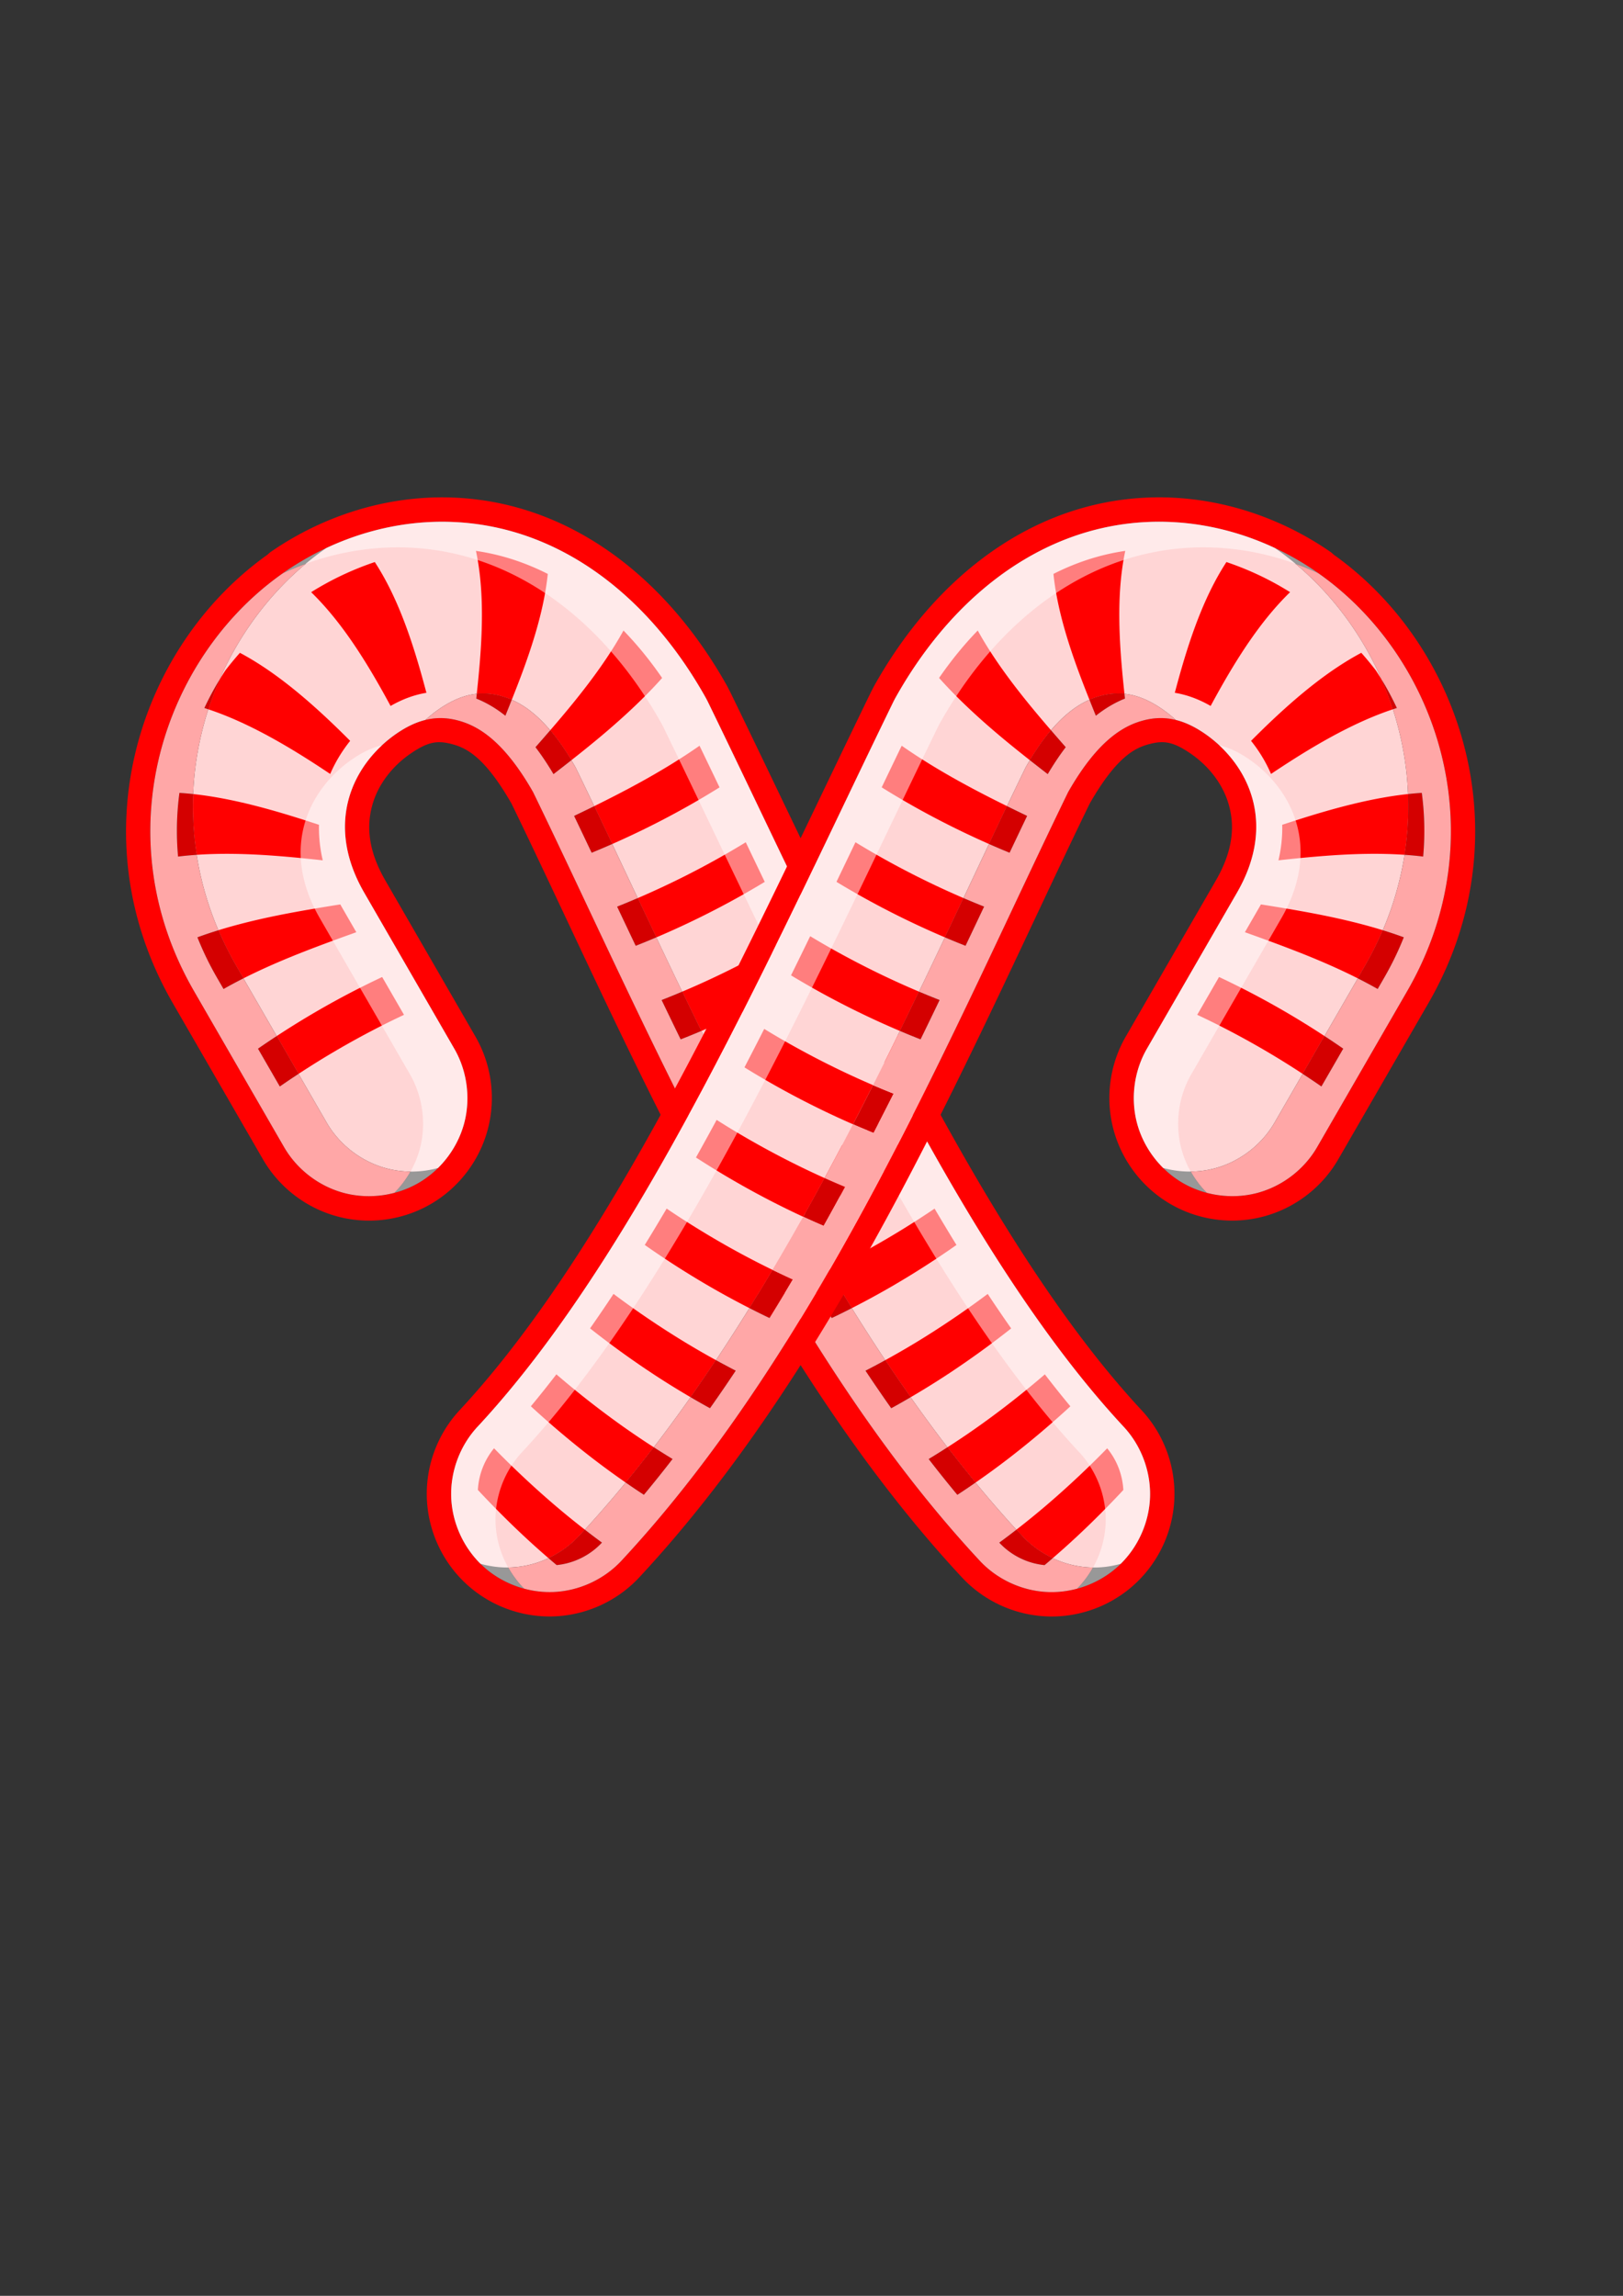
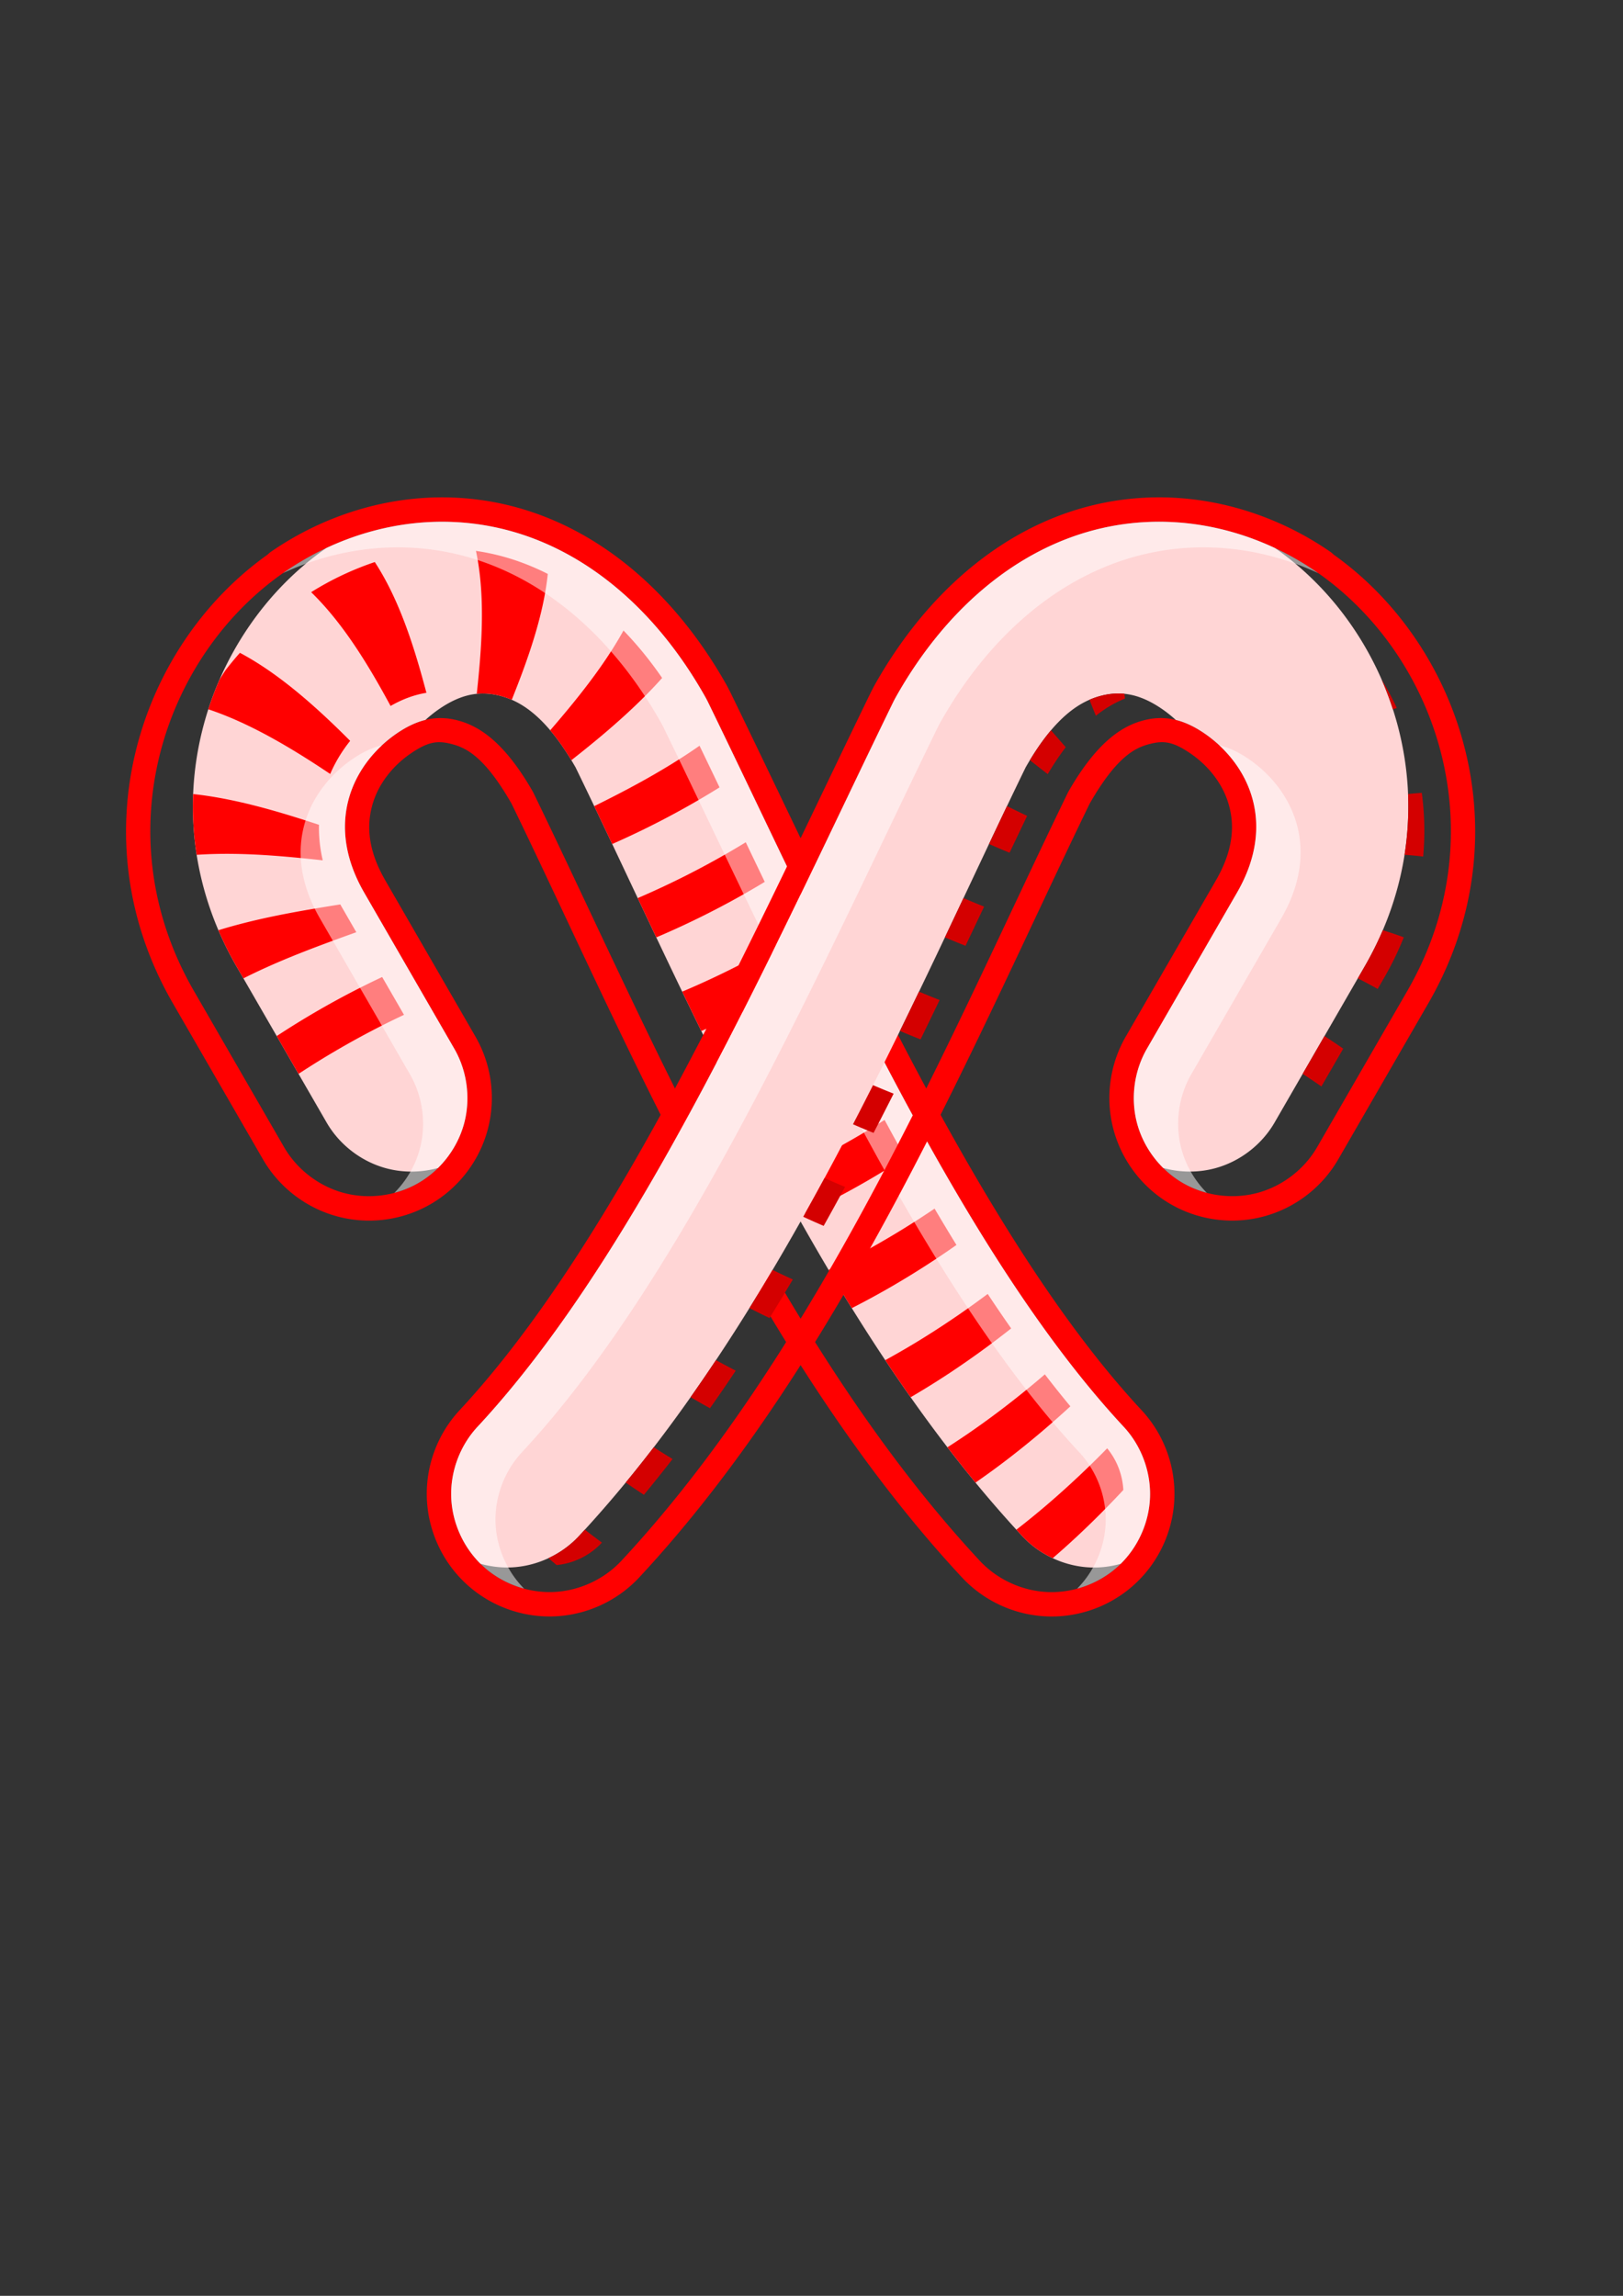
<svg xmlns="http://www.w3.org/2000/svg" xmlns:ns1="http://www.inkscape.org/namespaces/inkscape" xmlns:ns2="http://sodipodi.sourceforge.net/DTD/sodipodi-0.dtd" width="793.701" height="1122.52" viewBox="0 0 210 297" version="1.1" id="svg8" ns1:version="1.0.2 (e86c870879, 2021-01-15, custom)" ns2:docname="Candy-Canes.svg">
  <rect x="0" y="0" width="210" height="297" fill="#333333" stroke="none" />
  <defs id="defs2">
    <ns1:path-effect effect="skeletal" id="path-effect860" is_visible="true" lpeversion="1" pattern="m 272.879,146.884 a 7.011,28.31 0 0 0 -1.072,15.041 7.011,28.31 0 0 0 1.071,15.041 h 5.639 a 7.011,28.31 0 0 1 -1.071,-15.041 7.011,28.31 0 0 1 1.072,-15.041 z" copytype="repeated" prop_scale="1" scale_y_rel="false" spacing="0" normal_offset="0" tang_offset="0" prop_units="false" vertical_pattern="false" hide_knot="false" fuse_tolerance="0" />
  </defs>
  <ns2:namedview id="base" pagecolor="#ffffff" bordercolor="#666666" borderopacity="1.0" ns1:pageopacity="0.0" ns1:pageshadow="2" ns1:zoom="1" ns1:cx="400" ns1:cy="540" ns1:document-units="mm" ns1:current-layer="layer1" ns1:document-rotation="0" showgrid="false" units="px" showborder="true" ns1:object-nodes="false" ns1:window-width="1920" ns1:window-height="1017" ns1:window-x="-8" ns1:window-y="-8" ns1:window-maximized="1" />
  <g ns1:label="Layer 1" ns1:groupmode="layer" id="layer1">
    <g id="g1054" transform="rotate(-30,108.611,189.486)">
      <g id="g1043">
        <path id="path966" style="color:#000000;font-style:normal;font-variant:normal;font-weight:normal;font-stretch:normal;font-size:medium;line-height:normal;font-family:sans-serif;font-variant-ligatures:normal;font-variant-position:normal;font-variant-caps:normal;font-variant-numeric:normal;font-variant-alternates:normal;font-variant-east-asian:normal;font-feature-settings:normal;font-variation-settings:normal;text-indent:0;text-align:start;text-decoration:none;text-decoration-line:none;text-decoration-style:solid;text-decoration-color:#000000;letter-spacing:normal;word-spacing:normal;text-transform:none;writing-mode:lr-tb;direction:ltr;text-orientation:mixed;dominant-baseline:auto;baseline-shift:baseline;text-anchor:start;white-space:normal;shape-padding:0;shape-margin:0;inline-size:0;clip-rule:nonzero;display:inline;overflow:visible;visibility:visible;opacity:1;isolation:auto;mix-blend-mode:normal;color-interpolation:sRGB;color-interpolation-filters:linearRGB;solid-color:#000000;solid-opacity:1;vector-effect:none;fill:#ff0000;fill-opacity:1;fill-rule:nonzero;stroke:none;stroke-width:3.78;stroke-linecap:round;stroke-linejoin:round;stroke-miterlimit:4;stroke-dasharray:none;stroke-dashoffset:0;stroke-opacity:1;color-rendering:auto;image-rendering:auto;shape-rendering:auto;text-rendering:auto;enable-background:accumulate;stop-color:#000000;stop-opacity:1" d="m 403.48,189.803 c -3.7,0.027 -7.387,0.189 -11.045,0.48 a 11.907,11.907 0 0 0 -2.215,0.391 11.907,11.907 0 0 0 -0.006,0 c -77.174,7.301 -149.571,72.965 -149.572,166.492 v 87.998 c -0.002,15.834 6.347,31.165 17.547,42.365 11.2,11.2 26.529,17.549 42.363,17.547 15.835,-10e-4 31.17,-6.357 42.365,-17.555 11.195,-11.197 17.541,-26.523 17.539,-42.357 v -87.998 c 1.4e-4,-17.162 5.469,-27.867 13.119,-35.25 7.65,-7.383 18.139,-11.384 28.383,-12.201 10.331,-0.824 14.613,0.9 19.613,5.75 5.17,5.014 11.107,12.985 11.006,40.076 -8.925,125.181 -31.483,293.21 1.588,437.053 3.549,15.433 13.177,28.951 26.598,37.352 13.422,8.402 29.79,11.154 45.221,7.604 15.428,-3.548 28.943,-13.169 37.346,-26.59 8.404,-13.423 11.148,-29.785 7.602,-45.213 -25.512,-110.965 -7.814,-273.51 1.381,-404.381 a 11.907,11.907 0 0 0 0,-0.029 l 0.023,-0.531 a 11.907,11.907 0 0 0 0.006,-0.273 v -0.014 c 0.05,-0.9 0.102,-1.804 0.111,-2.703 v -0.008 c 4e-5,-0.003 -3e-5,-0.003 0,-0.006 0.563,-52.051 -15.901,-97.718 -47.465,-128.334 -28.517,-27.66 -65.736,-39.924 -101.508,-39.664 z m 0.078,11.908 c 32.95,-0.244 67.082,11.029 93.139,36.303 28.802,27.937 44.388,70.184 43.85,119.668 v 0.008 c -0.009,0.944 -0.046,1.886 -0.111,2.828 a 13.001,13.001 0 0 1 0,0.014 c -9.166,130.458 -27.441,293.34 -1.107,407.879 2.815,12.246 0.578,25.58 -6.09,36.23 -6.668,10.65 -17.68,18.488 -29.926,21.305 -12.247,2.818 -25.578,0.578 -36.23,-6.09 C 456.429,813.187 448.586,802.176 445.77,789.928 413.382,649.058 435.554,481.727 444.5,355.852 c 0.156,-29.371 -7.351,-41.866 -14.639,-48.936 -7.271,-7.053 -16.193,-10.082 -28.848,-9.072 -25.273,2.016 -52.463,19.57 -52.463,59.322 v 87.998 c 0.002,12.567 -5.169,25.056 -14.055,33.943 -8.885,8.887 -21.376,14.062 -33.943,14.062 -12.569,0.002 -25.062,-5.169 -33.949,-14.057 -8.887,-8.887 -14.056,-21.381 -14.055,-33.949 v -87.998 c 7.3e-4,-88.237 68.891,-149.275 140.832,-155.014 3.373,-0.269 6.769,-0.416 10.178,-0.441 z" transform="scale(0.265)" />
        <path id="path963" style="color:#000000;font-style:normal;font-variant:normal;font-weight:normal;font-stretch:normal;font-size:medium;line-height:normal;font-family:sans-serif;font-variant-ligatures:normal;font-variant-position:normal;font-variant-caps:normal;font-variant-numeric:normal;font-variant-alternates:normal;font-variant-east-asian:normal;font-feature-settings:normal;font-variation-settings:normal;text-indent:0;text-align:start;text-decoration:none;text-decoration-line:none;text-decoration-style:solid;text-decoration-color:#000000;letter-spacing:normal;word-spacing:normal;text-transform:none;writing-mode:lr-tb;direction:ltr;text-orientation:mixed;dominant-baseline:auto;baseline-shift:baseline;text-anchor:start;white-space:normal;shape-padding:0;shape-margin:0;inline-size:0;clip-rule:nonzero;display:inline;overflow:visible;visibility:visible;opacity:1;isolation:auto;mix-blend-mode:normal;color-interpolation:sRGB;color-interpolation-filters:linearRGB;solid-color:#000000;solid-opacity:1;vector-effect:none;fill:#ffd5d5;fill-opacity:1;fill-rule:nonzero;stroke:none;stroke-width:3.78;stroke-linecap:round;stroke-linejoin:round;stroke-miterlimit:4;stroke-dasharray:none;stroke-dashoffset:0;stroke-opacity:1;color-rendering:auto;image-rendering:auto;shape-rendering:auto;text-rendering:auto;enable-background:accumulate;stop-color:#000000;stop-opacity:1" d="m 403.559,201.711 c -1.527,0.011 -3.05,0.055 -4.57,0.115 1.521,-0.06 3.043,-0.104 4.57,-0.115 z m 3.307,0.016 c 3.24,0.054 6.49,0.22 9.738,0.498 -3.249,-0.278 -6.498,-0.446 -9.738,-0.498 z m 9.738,0.498 c -71.659,6.115 -140.054,67.023 -140.055,154.941 v 87.998 c -0.002,12.569 5.167,25.062 14.055,33.949 6.023,6.023 13.705,10.333 21.941,12.488 8.241,-2.156 15.926,-6.468 21.951,-12.494 8.885,-8.887 14.056,-21.376 14.055,-33.943 V 357.166 c 3.3e-4,-39.753 27.189,-57.306 52.463,-59.322 5.946,-0.474 11.06,-0.044 15.574,1.264 2.806,-0.613 5.627,-1.04 8.426,-1.264 1.582,-0.126 3.105,-0.189 4.574,-0.189 10.285,-7e-5 17.911,3.09 24.273,9.262 7.288,7.069 14.794,19.564 14.639,48.936 -8.946,125.876 -31.118,293.207 1.27,434.076 2.816,12.248 10.66,23.26 21.312,29.928 4.178,2.615 8.77,4.537 13.545,5.752 11.715,-3.061 22.183,-10.7 28.611,-20.967 6.668,-10.65 8.905,-23.984 6.09,-36.23 -26.334,-114.539 -8.058,-277.421 1.107,-407.879 a 13.001,13.001 0 0 0 0,-0.014 c 0.065,-0.942 0.102,-1.884 0.111,-2.828 v -0.008 c 0.538,-49.484 -15.048,-91.731 -43.85,-119.668 -22.629,-21.949 -51.347,-33.332 -80.094,-35.789 z m -104.059,289.377 c -0.967,0.253 -1.943,0.476 -2.924,0.67 0.982,-0.193 1.956,-0.417 2.924,-0.67 z m 85.361,-289.729 c -1.512,0.072 -3.022,0.159 -4.525,0.279 1.504,-0.12 3.014,-0.208 4.525,-0.279 z m 22.311,98.531 c 0.027,0.012 0.055,0.021 0.082,0.033 -0.027,-0.012 -0.055,-0.022 -0.082,-0.033 z m 1.691,0.789 c 0.05,0.025 0.101,0.049 0.15,0.074 -0.05,-0.025 -0.101,-0.049 -0.15,-0.074 z m 1.582,0.859 c 0.091,0.053 0.184,0.104 0.275,0.158 -0.091,-0.054 -0.184,-0.105 -0.275,-0.158 z m 1.564,0.977 c 0.107,0.072 0.218,0.138 0.324,0.211 -0.107,-0.073 -0.217,-0.14 -0.324,-0.211 z m 1.568,1.113 c 0.098,0.074 0.199,0.143 0.297,0.219 -0.098,-0.076 -0.199,-0.144 -0.297,-0.219 z M 272.754,484.266 c 1.019,0.719 2.059,1.409 3.131,2.047 -1.072,-0.638 -2.112,-1.328 -3.131,-2.047 z m 36.717,8.033 c -0.857,0.166 -1.718,0.304 -2.582,0.424 0.864,-0.118 1.725,-0.258 2.582,-0.424 z m -3.25,0.508 c -0.721,0.089 -1.445,0.159 -2.17,0.215 0.725,-0.055 1.448,-0.126 2.17,-0.215 z m -3.041,0.281 c -0.187,0.011 -0.374,0.021 -0.561,0.029 0.187,-0.008 0.374,-0.019 0.561,-0.029 z" transform="scale(0.265)" />
      </g>
      <g id="g1035">
        <path id="path943" style="opacity:1;fill:#ff0000;stroke:none;stroke-width:1;stroke-linecap:round;stroke-linejoin:round;stroke-miterlimit:4;stroke-dasharray:none;stroke-opacity:1" d="m 403.699,217.094 c -1.417,0.011 -2.833,0.042 -4.244,0.094 4.866,17.125 6.177,36.455 6.021,56.787 -0.027,3.579 -0.106,7.149 -0.203,10.709 6.604,0.006 12.755,1.064 18.363,3.186 1.009,-3.738 2.001,-7.497 2.939,-11.277 4.901,-19.736 8.114,-38.759 7.146,-56.602 -10.05,-2.019 -20.102,-2.97 -30.023,-2.896 z m -49.164,8.342 c -3.521,1.172 -6.989,2.47 -10.41,3.875 -1.592,0.796 -3.171,1.624 -4.736,2.482 -0.003,0.002 -0.005,0.004 -0.008,0.006 -4.142,3.057 -8.151,6.323 -11.998,9.797 11.053,12.452 20.581,27.827 29.369,44.508 2.098,3.983 4.245,8.235 6.389,12.582 5.143,-3.823 10.73,-6.862 16.521,-9.115 -1.061,-3.96 -2.129,-7.84 -3.193,-11.469 -5.71,-19.473 -12.539,-37.608 -21.934,-52.666 z m -19.205,8.68 c -0.384,0.227 -0.765,0.459 -1.146,0.689 0.382,-0.231 0.763,-0.463 1.146,-0.689 z m -4.213,2.594 c -0.366,0.234 -0.733,0.466 -1.098,0.703 0.364,-0.237 0.731,-0.469 1.098,-0.703 z m 148.105,3.256 c -5.348,16.464 -14.831,32.552 -25.98,48.641 -2.811,4.057 -5.684,8.039 -8.561,11.986 3.379,1.519 6.4,3.628 9.18,6.324 1.396,1.354 2.798,2.914 4.154,4.746 3.629,-2.865 7.257,-5.761 10.855,-8.746 13.487,-11.188 25.782,-22.818 35.104,-35.676 -4.789,-7.334 -10.243,-13.994 -16.326,-19.895 -2.711,-2.63 -5.528,-5.083 -8.426,-7.381 z m -184.455,29.916 c 0.926,0.614 1.85,1.243 2.77,1.885 -0.92,-0.641 -1.843,-1.271 -2.77,-1.885 z m 2.77,1.885 c 0.919,0.642 1.835,1.296 2.748,1.963 -0.913,-0.666 -1.828,-1.322 -2.748,-1.963 z m 2.748,1.963 c -5.225,8.266 -9.719,17.135 -13.348,26.551 10.759,5.253 21.502,11.802 32.254,19.104 6.73,4.571 13.323,9.312 19.715,14.004 1.764,-5.844 4.168,-11.155 7.082,-15.938 -4.34,-4.867 -8.751,-9.713 -13.074,-14.256 -10.524,-11.056 -21.335,-21.224 -32.629,-29.465 z m -21.646,22.75 c 1.421,0.598 2.84,1.237 4.26,1.885 -1.42,-0.654 -2.839,-1.287 -4.26,-1.885 z m 243.525,13.17 c -11.558,6.994 -24.778,12.912 -38.707,18.25 -5.542,2.124 -11.115,4.124 -16.639,6.049 0.914,5.05 1.497,10.93 1.637,17.809 7.029,-1.015 14.115,-2.12 20.998,-3.383 13.134,-2.409 25.817,-5.377 37.475,-9.234 -0.814,-10.335 -2.417,-20.188 -4.764,-29.49 z m -53.709,42.107 c -3.676,0.531 -7.341,1.044 -10.945,1.525 3.604,-0.481 7.269,-0.995 10.945,-1.525 z M 267.121,335.34 c 1.73,0.295 3.469,0.621 5.215,0.973 -1.745,-0.349 -3.485,-0.677 -5.215,-0.973 z m 5.588,1.051 c 1.666,0.338 3.337,0.696 5.016,1.078 -1.678,-0.382 -3.35,-0.742 -5.016,-1.078 z m 5.016,1.078 c -0.772,6.4 -1.176,12.968 -1.176,19.697 v 6.756 c 8.118,0.449 16.439,1.303 24.893,2.445 10.942,1.478 22.878,3.566 34.109,5.607 v -14.809 c 0,-0.288 0.017,-0.565 0.019,-0.852 -9.747,-3.739 -19.947,-7.555 -29.309,-10.689 -9.65,-3.231 -19.189,-6.03 -28.537,-8.156 z m -6.814,26.205 c 0.107,0.003 0.215,0.008 0.322,0.012 -0.107,-0.004 -0.215,-0.008 -0.322,-0.012 z m 196.02,13.08 c -0.523,6.683 -1.083,13.531 -1.646,20.404 8.399,0.916 17.076,1.603 25.854,2.02 11.363,0.539 22.603,0.604 33.355,0.229 0.587,-7.58 1.154,-15.078 1.705,-22.484 -10.832,0.951 -22.19,1.204 -33.77,0.98 -8.469,-0.163 -17.078,-0.595 -25.498,-1.148 z m -1.646,20.404 c -1.707,-0.186 -3.401,-0.384 -5.084,-0.588 1.682,0.205 3.377,0.402 5.084,0.588 z m -164.859,-1.412 c -8.082,-8e-5 -16.075,0.249 -23.875,0.695 v 21.312 c 7.8,-0.446 15.793,-0.695 23.875,-0.695 12.02,2.7e-4 23.88,0.512 35.127,1.48 v -21.312 c -11.247,-0.969 -23.107,-1.48 -35.127,-1.48 z m 154.031,0.086 c 1.71,0.235 3.441,0.457 5.182,0.672 -1.742,-0.214 -3.472,-0.437 -5.182,-0.672 z m -177.924,0.611 c -1.514,0.087 -3.019,0.179 -4.516,0.281 1.5,-0.099 3.002,-0.195 4.516,-0.281 z m -4.516,21.594 c -2.175,0.144 -4.337,0.299 -6.467,0.48 2.129,-0.182 4.297,-0.332 6.467,-0.48 z M 462.879,426.25 c -0.579,6.968 -1.152,14.034 -1.729,21.143 8.453,1.034 17.191,1.836 26.039,2.363 11.358,0.676 22.604,0.879 33.363,0.643 0.545,-7.17 1.087,-14.3 1.639,-21.377 -10.743,0.28 -21.971,0.119 -33.314,-0.514 -8.832,-0.493 -17.556,-1.26 -25.998,-2.258 z m -1.729,21.143 c -1.691,-0.207 -3.369,-0.424 -5.037,-0.648 1.666,0.226 3.346,0.441 5.037,0.648 z m -10.781,-1.465 c 1.702,0.257 3.424,0.501 5.156,0.738 -1.734,-0.236 -3.455,-0.481 -5.156,-0.738 z m 8.494,30.74 c -0.53,7.062 -1.057,14.125 -1.547,21.281 8.425,1.042 17.132,1.849 25.949,2.385 11.468,0.697 22.827,0.912 33.68,0.686 0.46,-7.103 0.955,-14.163 1.453,-21.225 -10.806,0.216 -22.108,-0.01 -33.521,-0.713 -8.84,-0.544 -17.569,-1.362 -26.014,-2.414 z m -12.318,19.799 c 1.762,0.27 3.545,0.525 5.34,0.773 -1.796,-0.247 -3.578,-0.504 -5.34,-0.773 z m 5.34,0.773 c 1.788,0.247 3.593,0.482 5.41,0.707 -1.817,-0.225 -3.621,-0.461 -5.41,-0.707 z m -2,29.48 c 0.158,0.021 0.318,0.042 0.477,0.062 -0.158,-0.021 -0.318,-0.041 -0.477,-0.062 z m 5.59,0.705 c -0.401,7.115 -0.762,14.262 -1.088,21.432 8.297,0.939 16.86,1.644 25.529,2.086 11.674,0.595 23.237,0.696 34.258,0.352 0.311,-7.025 0.652,-14.053 1.031,-21.08 -10.942,0.28 -22.409,0.114 -33.986,-0.539 -8.745,-0.493 -17.382,-1.254 -25.744,-2.25 z m -1.088,21.432 c -1.693,-0.192 -3.373,-0.393 -5.043,-0.604 1.669,0.211 3.35,0.412 5.043,0.604 z m -10.809,-1.375 c 1.71,0.244 3.441,0.476 5.182,0.699 -1.742,-0.222 -3.471,-0.455 -5.182,-0.699 z m 3.951,30.426 c 0.301,0.035 0.604,0.069 0.906,0.104 -0.302,-0.035 -0.605,-0.068 -0.906,-0.104 z m 5.764,0.629 c -0.198,7.184 -0.339,14.379 -0.428,21.582 8.081,0.736 16.402,1.243 24.826,1.498 11.939,0.361 23.764,0.211 34.99,-0.383 0.096,-6.957 0.24,-13.937 0.436,-20.939 -11.134,0.472 -22.84,0.498 -34.66,0.021 -8.541,-0.345 -16.978,-0.946 -25.164,-1.779 z m -11.299,20.439 c 1.74,0.21 3.502,0.406 5.271,0.594 -1.772,-0.186 -3.531,-0.383 -5.271,-0.594 z m 5.637,0.631 c 1.724,0.181 3.461,0.35 5.209,0.51 -1.748,-0.159 -3.484,-0.33 -5.209,-0.51 z m 64.979,30.396 c -11.386,0.822 -23.41,1.203 -35.547,1.064 -8.212,-0.094 -16.313,-0.444 -24.207,-1.004 0.087,7.273 0.225,14.544 0.459,21.801 7.733,0.406 15.655,0.608 23.684,0.561 12.296,-0.073 24.48,-0.677 35.99,-1.715 -0.198,-6.853 -0.314,-13.763 -0.379,-20.707 z m -59.295,21.861 c -1.523,-0.08 -3.037,-0.17 -4.547,-0.264 1.507,0.097 3.023,0.184 4.547,0.264 z m 60.93,27.178 c -11.688,1.411 -24.113,2.397 -36.652,2.84 -7.73,0.273 -15.364,0.309 -22.832,0.148 0.47,7.316 1.033,14.608 1.691,21.869 7.257,-0.037 14.663,-0.263 22.156,-0.717 12.726,-0.771 25.323,-2.103 37.141,-3.84 -0.589,-6.694 -1.088,-13.464 -1.504,-20.301 z m -70.412,2.613 c 2.05,0.105 4.128,0.183 6.217,0.248 -2.084,-0.071 -4.168,-0.143 -6.217,-0.248 z m 7.898,22.242 c 1.56,0.012 3.129,0.01 4.705,0.002 -1.575,0.008 -3.143,0.005 -4.705,-0.002 z m 67.049,23.1 c -11.99,2.273 -24.828,4.176 -37.822,5.488 -7.146,0.722 -14.216,1.23 -21.162,1.559 0.967,7.305 2.043,14.567 3.246,21.775 6.706,-0.552 13.521,-1.277 20.4,-2.203 13.196,-1.776 26.214,-4.163 38.324,-6.889 -1.108,-6.473 -2.101,-13.053 -2.986,-19.73 z m -63.689,7.244 c -2.047,0.071 -4.092,0.14 -6.109,0.176 2.017,-0.035 4.058,-0.099 6.109,-0.176 z m 7.846,21.586 c -1.563,0.128 -3.119,0.248 -4.67,0.359 1.549,-0.107 3.107,-0.231 4.67,-0.359 z m 64.15,17.648 c -12.258,3.444 -25.527,6.603 -39.002,9.125 -6.48,1.213 -12.913,2.242 -19.256,3.111 0.311,1.406 0.619,2.814 0.941,4.215 1.376,5.985 3.959,11.669 7.477,16.701 5.019,-0.951 10.087,-2.011 15.178,-3.182 10.722,-2.465 21.296,-5.341 31.322,-8.41 a 35,35 0 0 0 3.34,-21.561 z m -63.018,12.863 c -1.885,0.233 -3.77,0.464 -5.633,0.664 1.864,-0.2 3.744,-0.425 5.633,-0.664 z" transform="scale(0.265)" />
-         <path id="path1005" style="color:#000000;font-style:normal;font-variant:normal;font-weight:normal;font-stretch:normal;font-size:medium;line-height:normal;font-family:sans-serif;font-variant-ligatures:normal;font-variant-position:normal;font-variant-caps:normal;font-variant-numeric:normal;font-variant-alternates:normal;font-variant-east-asian:normal;font-feature-settings:normal;font-variation-settings:normal;text-indent:0;text-align:start;text-decoration:none;text-decoration-line:none;text-decoration-style:solid;text-decoration-color:#000000;letter-spacing:normal;word-spacing:normal;text-transform:none;writing-mode:lr-tb;direction:ltr;text-orientation:mixed;dominant-baseline:auto;baseline-shift:baseline;text-anchor:start;white-space:normal;shape-padding:0;shape-margin:0;inline-size:0;clip-rule:nonzero;display:inline;overflow:visible;visibility:visible;opacity:1;isolation:auto;mix-blend-mode:normal;color-interpolation:sRGB;color-interpolation-filters:linearRGB;solid-color:#000000;solid-opacity:1;vector-effect:none;fill:#d40000;fill-opacity:1;fill-rule:nonzero;stroke:none;stroke-width:3.78;stroke-linecap:round;stroke-linejoin:round;stroke-miterlimit:4;stroke-dasharray:none;stroke-dashoffset:0;stroke-opacity:1;color-rendering:auto;image-rendering:auto;shape-rendering:auto;text-rendering:auto;enable-background:accumulate;stop-color:#000000;stop-opacity:1" d="m 339.389,231.793 c -4.579,2.51 -9.038,5.281 -13.352,8.297 0.453,0.494 0.898,1.002 1.346,1.506 3.85,-3.476 7.862,-6.744 12.006,-9.803 z m -44.621,38.088 c -6.253,8.108 -11.69,17.002 -16.129,26.598 2.768,1.166 5.534,2.451 8.299,3.801 3.628,-9.416 8.122,-18.284 13.348,-26.551 -1.827,-1.333 -3.665,-2.62 -5.518,-3.848 z m 149.914,30.711 c -0.461,0.632 -0.918,1.273 -1.379,1.902 3.026,3.849 5.82,8.533 8.109,14.357 2.194,-1.711 4.4,-3.449 6.604,-5.189 -1.357,-1.832 -2.758,-3.392 -4.154,-4.746 -2.78,-2.696 -5.801,-4.805 -9.18,-6.324 z m 22.137,33.355 c -3.478,1.212 -6.94,2.399 -10.348,3.549 0.615,4.786 0.979,10.031 1.039,15.785 3.604,-0.481 7.269,-0.995 10.945,-1.525 -0.14,-6.879 -0.723,-12.759 -1.637,-17.809 z m -199.697,1.393 c -1.029,7.042 -1.572,14.323 -1.572,21.826 v 6.402 c 3.616,0.018 7.289,0.148 11,0.354 v -6.756 c 5e-5,-6.729 0.404,-13.297 1.176,-19.697 -3.563,-0.81 -7.101,-1.531 -10.604,-2.129 z m 188.91,40.635 c -0.505,6.522 -1.033,13.162 -1.576,19.857 3.542,0.487 7.162,0.926 10.828,1.326 0.564,-6.873 1.124,-13.721 1.646,-20.404 -3.677,-0.242 -7.327,-0.498 -10.898,-0.779 z m -179.482,20.467 c -3.714,0.212 -7.396,0.456 -11,0.764 v 21.312 c 3.604,-0.308 7.286,-0.551 11,-0.764 z m 175.533,28.387 c -0.574,6.962 -1.14,14.004 -1.713,21.1 3.527,0.534 7.13,1.018 10.781,1.465 0.577,-7.109 1.149,-14.174 1.729,-21.143 -3.656,-0.432 -7.265,-0.903 -10.797,-1.422 z m -3.988,50.35 c -0.53,7.067 -1.058,14.134 -1.549,21.289 3.524,0.54 7.124,1.031 10.771,1.482 0.489,-7.156 1.017,-14.22 1.547,-21.281 -3.647,-0.455 -7.246,-0.948 -10.77,-1.49 z m -3.412,50.812 c -0.406,7.137 -0.771,14.307 -1.104,21.492 3.538,0.506 7.15,0.961 10.809,1.375 0.326,-7.17 0.687,-14.317 1.088,-21.432 -3.654,-0.435 -7.261,-0.91 -10.793,-1.436 z m -2.227,51.291 c -0.207,7.226 -0.363,14.459 -0.461,21.695 3.561,0.43 7.194,0.808 10.871,1.143 0.089,-7.203 0.23,-14.398 0.428,-21.582 -3.667,-0.373 -7.289,-0.789 -10.838,-1.256 z m -0.506,51.869 c 0.079,7.346 0.212,14.684 0.441,22.002 3.58,0.295 7.237,0.519 10.924,0.713 -0.234,-7.257 -0.372,-14.527 -0.459,-21.801 -3.683,-0.261 -7.334,-0.554 -10.906,-0.914 z m 1.883,52.506 c 0.475,7.42 1.044,14.81 1.715,22.16 3.58,0.088 7.229,0.103 10.904,0.084 -0.659,-7.262 -1.221,-14.553 -1.691,-21.869 -3.685,-0.079 -7.343,-0.191 -10.928,-0.375 z m 15.963,52.389 c -3.642,0.173 -7.26,0.311 -10.814,0.373 1.002,7.44 2.133,14.822 3.387,22.143 3.512,-0.185 7.082,-0.444 10.674,-0.74 -1.203,-7.209 -2.279,-14.471 -3.246,-21.775 z m 9.033,51.668 c -3.494,0.479 -6.969,0.924 -10.393,1.291 7.4e-4,0.003 0.001,0.007 0.002,0.01 a 35,35 0 0 0 13.656,20.557 c 1.711,-0.301 3.429,-0.615 5.152,-0.941 -3.518,-5.032 -6.1,-10.717 -7.477,-16.701 -0.322,-1.401 -0.63,-2.809 -0.941,-4.215 z" transform="scale(0.265)" />
      </g>
      <g id="g1039">
-         <path id="path975" style="color:#000000;font-style:normal;font-variant:normal;font-weight:normal;font-stretch:normal;font-size:medium;line-height:normal;font-family:sans-serif;font-variant-ligatures:normal;font-variant-position:normal;font-variant-caps:normal;font-variant-numeric:normal;font-variant-alternates:normal;font-variant-east-asian:normal;font-feature-settings:normal;font-variation-settings:normal;text-indent:0;text-align:start;text-decoration:none;text-decoration-line:none;text-decoration-style:solid;text-decoration-color:#000000;letter-spacing:normal;word-spacing:normal;text-transform:none;writing-mode:lr-tb;direction:ltr;text-orientation:mixed;dominant-baseline:auto;baseline-shift:baseline;text-anchor:start;white-space:normal;shape-padding:0;shape-margin:0;inline-size:0;clip-rule:nonzero;display:inline;overflow:visible;visibility:visible;opacity:1;isolation:auto;mix-blend-mode:normal;color-interpolation:sRGB;color-interpolation-filters:linearRGB;solid-color:#000000;solid-opacity:1;vector-effect:none;fill:#ffa7a7;fill-opacity:1;fill-rule:nonzero;stroke:none;stroke-width:3.78;stroke-linecap:round;stroke-linejoin:round;stroke-miterlimit:4;stroke-dasharray:none;stroke-dashoffset:0;stroke-opacity:1;color-rendering:auto;image-rendering:auto;shape-rendering:auto;text-rendering:auto;enable-background:accumulate;stop-color:#000000;stop-opacity:1" d="m 406.711,201.725 c 0.277,0.004 0.555,0.016 0.832,0.021 -0.277,-0.006 -0.555,-0.017 -0.832,-0.021 z m -14.566,0.541 c -71.491,6.335 -139.595,67.169 -139.596,154.9 v 87.998 c -0.002,12.569 5.167,25.062 14.055,33.949 5.901,5.901 13.396,10.152 21.443,12.35 4.199,-1.147 8.245,-2.859 11.996,-5.066 -3.434,-2.023 -6.62,-4.464 -9.439,-7.283 -8.887,-8.887 -14.056,-21.381 -14.055,-33.949 v -27.41 c -3.714,0.212 -7.396,0.456 -11,0.764 v -21.312 c 3.604,-0.308 7.286,-0.551 11,-0.764 v -32.52 c -3.711,-0.205 -7.384,-0.335 -11,-0.354 v -6.402 c 6e-5,-7.503 0.543,-14.785 1.572,-21.826 3.502,0.598 7.04,1.318 10.604,2.129 -0.006,0.054 -0.011,0.108 -0.018,0.162 1.584,-13.245 4.757,-25.761 9.264,-37.436 -0.011,0.028 -0.022,0.056 -0.033,0.084 -2.765,-1.35 -5.531,-2.635 -8.299,-3.801 4.439,-9.595 9.876,-18.49 16.129,-26.598 1.853,1.227 3.691,2.515 5.518,3.848 -0.129,0.204 -0.251,0.413 -0.379,0.617 7.918,-12.658 17.543,-23.912 28.398,-33.561 -0.306,0.272 -0.618,0.536 -0.922,0.811 -0.447,-0.504 -0.893,-1.011 -1.346,-1.506 4.311,-3.015 8.769,-5.784 13.346,-8.293 19.339,-14.274 41.646,-23.904 64.697,-27.936 -3.967,-0.704 -7.95,-1.24 -11.936,-1.596 z m -55.689,31.75 c -0.194,0.15 -0.387,0.302 -0.58,0.453 0.193,-0.151 0.386,-0.303 0.58,-0.453 z m -2.729,2.162 c -0.368,0.298 -0.732,0.599 -1.098,0.9 0.365,-0.301 0.73,-0.602 1.098,-0.9 z m -2.729,2.266 c -0.404,0.342 -0.806,0.686 -1.207,1.033 0.4,-0.347 0.803,-0.691 1.207,-1.033 z m -32.287,37.844 c -0.223,0.368 -0.444,0.737 -0.664,1.107 0.22,-0.37 0.441,-0.739 0.664,-1.107 z m -1.863,3.166 c -0.189,0.33 -0.378,0.66 -0.564,0.992 0.187,-0.332 0.376,-0.662 0.564,-0.992 z m -1.762,3.164 c -0.181,0.335 -0.364,0.669 -0.543,1.006 0.179,-0.337 0.362,-0.671 0.543,-1.006 z m -1.609,3.061 c -0.212,0.413 -0.425,0.825 -0.633,1.24 0.208,-0.415 0.421,-0.827 0.633,-1.24 z m -1.672,3.367 c -0.167,0.347 -0.339,0.69 -0.504,1.039 0.165,-0.349 0.337,-0.692 0.504,-1.039 z m -1.732,3.723 c -0.093,0.207 -0.189,0.411 -0.281,0.619 0.092,-0.208 0.188,-0.412 0.281,-0.619 z m 139.516,4.887 c -1.469,1e-5 -2.992,0.063 -4.574,0.189 -2.799,0.223 -5.62,0.65 -8.426,1.264 5.093,1.475 9.419,4.07 13.273,7.809 7.288,7.069 14.794,19.564 14.639,48.936 -8.946,125.876 -31.118,293.207 1.27,434.076 2.816,12.248 10.66,23.26 21.312,29.928 4.028,2.522 8.441,4.406 13.031,5.627 4.172,-1.138 8.175,-2.865 11.891,-5.076 -0.308,-0.183 -0.618,-0.361 -0.922,-0.551 -5.448,-3.41 -10.154,-7.96 -13.836,-13.227 -1.723,0.327 -3.441,0.641 -5.152,0.941 A 35,35 0 0 1 458.438,787.014 c -7.4e-4,-0.003 -10e-4,-0.007 -0.002,-0.01 3.424,-0.367 6.898,-0.812 10.393,-1.291 -2.181,-9.848 -4.106,-19.818 -5.787,-29.893 -3.592,0.296 -7.162,0.556 -10.674,0.74 -1.253,-7.321 -2.384,-14.703 -3.387,-22.143 3.554,-0.062 7.173,-0.201 10.814,-0.373 -1.32,-9.974 -2.426,-20.029 -3.344,-30.145 -3.675,0.019 -7.324,0.004 -10.904,-0.084 -0.671,-7.35 -1.24,-14.74 -1.715,-22.16 3.585,0.184 7.242,0.296 10.928,0.375 -0.644,-10.019 -1.12,-20.08 -1.445,-30.166 -3.687,-0.194 -7.344,-0.418 -10.924,-0.713 -0.229,-7.318 -0.362,-14.656 -0.441,-22.002 3.572,0.36 7.223,0.653 10.906,0.914 -0.12,-9.981 -0.113,-19.967 0.01,-29.945 -3.677,-0.335 -7.31,-0.712 -10.871,-1.143 0.098,-7.236 0.254,-14.47 0.461,-21.695 3.549,0.467 7.171,0.883 10.838,1.256 0.274,-9.926 0.646,-19.824 1.094,-29.68 -3.659,-0.414 -7.271,-0.869 -10.809,-1.375 0.333,-7.185 0.697,-14.355 1.104,-21.492 3.532,0.525 7.139,1 10.793,1.436 0.557,-9.891 1.175,-19.726 1.842,-29.477 -3.648,-0.451 -7.247,-0.943 -10.771,-1.482 0.491,-7.155 1.019,-14.222 1.549,-21.289 3.524,0.542 7.122,1.036 10.77,1.49 0.741,-9.873 1.504,-19.624 2.287,-29.275 -3.651,-0.447 -7.254,-0.931 -10.781,-1.465 0.573,-7.096 1.139,-14.138 1.713,-21.1 3.532,0.519 7.141,0.99 10.797,1.422 0.82,-9.867 1.621,-19.548 2.404,-29.092 -3.666,-0.4 -7.286,-0.839 -10.828,-1.326 0.543,-6.696 1.071,-13.335 1.576,-19.857 3.571,0.281 7.221,0.538 10.898,0.779 0.553,-7.076 1.084,-14.061 1.57,-20.902 0.008,-1.415 -0.018,-2.758 -0.045,-4.096 -3.676,0.531 -7.341,1.044 -10.945,1.525 -0.06,-5.754 -0.424,-10.999 -1.039,-15.785 3.408,-1.15 6.87,-2.337 10.348,-3.549 -1.891,-10.451 -5.172,-17.381 -8.803,-22.285 -2.204,1.74 -4.41,3.479 -6.604,5.189 -2.289,-5.825 -5.083,-10.509 -8.109,-14.357 0.461,-0.63 0.918,-1.27 1.379,-1.902 -4.354,-1.958 -9.302,-2.938 -15.094,-2.938 z m 28.428,14.008 c -0.186,-0.251 -0.373,-0.484 -0.561,-0.725 0.187,0.241 0.375,0.474 0.561,0.725 z m 7.268,85.496 c 0.558,-6.804 1.113,-13.587 1.631,-20.205 -0.518,6.621 -1.072,13.399 -1.631,20.205 z m -19.275,-95.928 c 0.16,0.082 0.318,0.169 0.477,0.254 -0.159,-0.085 -0.316,-0.172 -0.477,-0.254 z m 1.32,0.717 c 0.162,0.093 0.322,0.191 0.482,0.287 -0.161,-0.096 -0.32,-0.194 -0.482,-0.287 z m 1.305,0.795 c 0.155,0.1 0.309,0.204 0.463,0.307 -0.154,-0.103 -0.307,-0.207 -0.463,-0.307 z m 1.229,0.834 c 0.166,0.118 0.332,0.238 0.496,0.359 -0.164,-0.122 -0.33,-0.241 -0.496,-0.359 z m 1.219,0.914 c 0.164,0.129 0.329,0.256 0.492,0.389 -0.163,-0.133 -0.328,-0.26 -0.492,-0.389 z m 1.279,1.057 c 0.117,0.101 0.235,0.199 0.352,0.303 -0.116,-0.103 -0.235,-0.201 -0.352,-0.303 z m 2.713,2.602 c 0.15,0.159 0.299,0.327 0.449,0.492 -0.15,-0.164 -0.299,-0.333 -0.449,-0.492 z m 1.168,1.301 c 0.199,0.231 0.398,0.465 0.596,0.707 -0.198,-0.241 -0.396,-0.476 -0.596,-0.707 z m 10.58,24.512 c 0.226,1.249 0.432,2.549 0.615,3.902 -0.184,-1.353 -0.389,-2.653 -0.615,-3.902 z m 0.629,4.02 c 0.179,1.333 0.339,2.716 0.475,4.154 -0.136,-1.438 -0.295,-2.821 -0.475,-4.154 z m -190.229,4.26 c -0.01,0.108 -0.016,0.217 -0.025,0.324 0.01,-0.108 0.016,-0.217 0.025,-0.324 z m 190.715,0.027 c 0.134,1.442 0.246,2.935 0.332,4.488 -0.087,-1.553 -0.198,-3.046 -0.332,-4.488 z m -191.051,4.424 c -0.025,0.4 -0.046,0.802 -0.068,1.203 0.022,-0.401 0.043,-0.803 0.068,-1.203 z m 191.389,0.17 c 0.086,1.571 0.147,3.196 0.182,4.885 -0.034,-1.688 -0.095,-3.315 -0.182,-4.885 z m -191.609,4.379 c -0.017,0.477 -0.036,0.953 -0.049,1.432 0.013,-0.479 0.032,-0.955 0.049,-1.432 z m 16.254,141.289 c 0.356,0.059 0.713,0.115 1.07,0.166 -0.357,-0.051 -0.714,-0.107 -1.07,-0.166 z m 13.975,0.191 c -0.225,0.031 -0.45,0.058 -0.676,0.086 0.225,-0.028 0.451,-0.055 0.676,-0.086 z m -11.561,0.145 c 0.311,0.035 0.622,0.069 0.934,0.098 -0.312,-0.029 -0.623,-0.062 -0.934,-0.098 z m 8.719,0.156 c -0.29,0.022 -0.58,0.05 -0.871,0.066 0.291,-0.017 0.581,-0.044 0.871,-0.066 z m -6.141,0.066 c 0.183,0.011 0.366,0.019 0.549,0.027 -0.183,-0.008 -0.366,-0.017 -0.549,-0.027 z m 4.709,0.029 c -0.688,0.031 -1.377,0.053 -2.066,0.053 0.69,-5e-5 1.378,-0.021 2.066,-0.053 z m 150.449,94.939 c -0.014,0.68 -0.028,1.36 -0.041,2.041 0.013,-0.681 0.027,-1.361 0.041,-2.041 z m -0.045,52.559 c 0.068,3.377 0.158,6.751 0.262,10.123 -0.105,-3.372 -0.189,-6.747 -0.262,-10.123 z m 8.27,104.084 c 0.035,0.236 0.07,0.473 0.105,0.709 -0.035,-0.236 -0.07,-0.473 -0.105,-0.709 z m 42.02,81.246 c -0.863,0.199 -1.731,0.365 -2.604,0.514 0.872,-0.149 1.741,-0.315 2.604,-0.514 z m -19.939,0.275 c 0.694,0.135 1.39,0.256 2.09,0.361 -0.699,-0.105 -1.396,-0.226 -2.09,-0.361 z m 16.416,0.377 c -0.599,0.09 -1.199,0.17 -1.801,0.236 0.602,-0.067 1.202,-0.147 1.801,-0.236 z m -13.6,0.088 c 0.741,0.1 1.484,0.182 2.229,0.248 -0.744,-0.066 -1.488,-0.148 -2.229,-0.248 z m 2.705,0.295 c 0.929,0.073 1.86,0.125 2.791,0.145 -0.932,-0.02 -1.862,-0.071 -2.791,-0.145 z" transform="scale(0.265)" />
        <path id="path1016" style="color:#000000;font-style:normal;font-variant:normal;font-weight:normal;font-stretch:normal;font-size:medium;line-height:normal;font-family:sans-serif;font-variant-ligatures:normal;font-variant-position:normal;font-variant-caps:normal;font-variant-numeric:normal;font-variant-alternates:normal;font-variant-east-asian:normal;font-feature-settings:normal;font-variation-settings:normal;text-indent:0;text-align:start;text-decoration:none;text-decoration-line:none;text-decoration-style:solid;text-decoration-color:#000000;letter-spacing:normal;word-spacing:normal;text-transform:none;writing-mode:lr-tb;direction:ltr;text-orientation:mixed;dominant-baseline:auto;baseline-shift:baseline;text-anchor:start;white-space:normal;shape-padding:0;shape-margin:0;inline-size:0;clip-rule:nonzero;display:inline;overflow:visible;visibility:visible;opacity:0.494;isolation:auto;mix-blend-mode:normal;color-interpolation:sRGB;color-interpolation-filters:linearRGB;solid-color:#000000;solid-opacity:1;vector-effect:none;fill:#ffffff;fill-opacity:1;fill-rule:nonzero;stroke:none;stroke-width:3.78;stroke-linecap:round;stroke-linejoin:round;stroke-miterlimit:4;stroke-dasharray:none;stroke-dashoffset:0;stroke-opacity:1;color-rendering:auto;image-rendering:auto;shape-rendering:auto;text-rendering:auto;enable-background:accumulate;stop-color:#000000;stop-opacity:1" d="m 403.559,201.711 c -3.409,0.025 -6.805,0.172 -10.178,0.441 -0.412,0.033 -0.824,0.077 -1.236,0.113 28.565,2.553 57.066,13.937 79.553,35.748 28.802,27.937 44.388,70.184 43.85,119.668 v 0.008 c -0.009,0.944 -0.046,1.886 -0.111,2.828 a 13.001,13.001 0 0 1 0,0.014 c -9.166,130.458 -27.441,293.34 -1.107,407.879 2.815,12.246 0.578,25.58 -6.09,36.23 -6.339,10.125 -16.606,17.698 -28.125,20.842 7.549,2.008 15.583,2.216 23.199,0.463 12.246,-2.817 23.258,-10.654 29.926,-21.305 6.668,-10.65 8.905,-23.984 6.09,-36.23 -26.334,-114.539 -8.058,-277.421 1.107,-407.879 a 13.001,13.001 0 0 0 0,-0.014 c 0.065,-0.942 0.102,-1.884 0.111,-2.828 v -0.008 c 0.538,-49.484 -15.048,-91.731 -43.85,-119.668 -26.057,-25.274 -60.188,-36.547 -93.139,-36.303 z m -22.971,95.943 c -1.469,1e-5 -2.992,0.063 -4.574,0.189 -25.273,2.016 -52.463,19.57 -52.463,59.322 v 87.998 c 0.002,12.567 -5.169,25.056 -14.055,33.943 -5.903,5.904 -13.401,10.157 -21.451,12.355 4.073,1.112 8.284,1.708 12.508,1.707 12.567,-8.7e-4 25.058,-5.175 33.943,-14.062 8.885,-8.887 14.056,-21.376 14.055,-33.943 v -87.998 c 2.9e-4,-35.051 21.14,-52.836 43.465,-57.936 -3.426,-1.044 -7.2,-1.576 -11.428,-1.576 z" transform="scale(0.265)" />
      </g>
    </g>
    <g id="g1074" transform="matrix(-0.866,-0.5,-0.5,0.866,287.371,79.692)">
      <g id="g1060">
        <path id="path1056" style="color:#000000;font-style:normal;font-variant:normal;font-weight:normal;font-stretch:normal;font-size:medium;line-height:normal;font-family:sans-serif;font-variant-ligatures:normal;font-variant-position:normal;font-variant-caps:normal;font-variant-numeric:normal;font-variant-alternates:normal;font-variant-east-asian:normal;font-feature-settings:normal;font-variation-settings:normal;text-indent:0;text-align:start;text-decoration:none;text-decoration-line:none;text-decoration-style:solid;text-decoration-color:#000000;letter-spacing:normal;word-spacing:normal;text-transform:none;writing-mode:lr-tb;direction:ltr;text-orientation:mixed;dominant-baseline:auto;baseline-shift:baseline;text-anchor:start;white-space:normal;shape-padding:0;shape-margin:0;inline-size:0;clip-rule:nonzero;display:inline;overflow:visible;visibility:visible;opacity:1;isolation:auto;mix-blend-mode:normal;color-interpolation:sRGB;color-interpolation-filters:linearRGB;solid-color:#000000;solid-opacity:1;vector-effect:none;fill:#ff0000;fill-opacity:1;fill-rule:nonzero;stroke:none;stroke-width:3.78;stroke-linecap:round;stroke-linejoin:round;stroke-miterlimit:4;stroke-dasharray:none;stroke-dashoffset:0;stroke-opacity:1;color-rendering:auto;image-rendering:auto;shape-rendering:auto;text-rendering:auto;enable-background:accumulate;stop-color:#000000;stop-opacity:1" d="m 403.48,189.803 c -3.7,0.027 -7.387,0.189 -11.045,0.48 a 11.907,11.907 0 0 0 -2.215,0.391 11.907,11.907 0 0 0 -0.006,0 c -77.174,7.301 -149.571,72.965 -149.572,166.492 v 87.998 c -0.002,15.834 6.347,31.165 17.547,42.365 11.2,11.2 26.529,17.549 42.363,17.547 15.835,-10e-4 31.17,-6.357 42.365,-17.555 11.195,-11.197 17.541,-26.523 17.539,-42.357 v -87.998 c 1.4e-4,-17.162 5.469,-27.867 13.119,-35.25 7.65,-7.383 18.139,-11.384 28.383,-12.201 10.331,-0.824 14.613,0.9 19.613,5.75 5.17,5.014 11.107,12.985 11.006,40.076 -8.925,125.181 -31.483,293.21 1.588,437.053 3.549,15.433 13.177,28.951 26.598,37.352 13.422,8.402 29.79,11.154 45.221,7.604 15.428,-3.548 28.943,-13.169 37.346,-26.59 8.404,-13.423 11.148,-29.785 7.602,-45.213 -25.512,-110.965 -7.814,-273.51 1.381,-404.381 a 11.907,11.907 0 0 0 0,-0.029 l 0.023,-0.531 a 11.907,11.907 0 0 0 0.006,-0.273 v -0.014 c 0.05,-0.9 0.102,-1.804 0.111,-2.703 v -0.008 c 4e-5,-0.003 -3e-5,-0.003 0,-0.006 0.563,-52.051 -15.901,-97.718 -47.465,-128.334 -28.517,-27.66 -65.736,-39.924 -101.508,-39.664 z m 0.078,11.908 c 32.95,-0.244 67.082,11.029 93.139,36.303 28.802,27.937 44.388,70.184 43.85,119.668 v 0.008 c -0.009,0.944 -0.046,1.886 -0.111,2.828 a 13.001,13.001 0 0 1 0,0.014 c -9.166,130.458 -27.441,293.34 -1.107,407.879 2.815,12.246 0.578,25.58 -6.09,36.23 -6.668,10.65 -17.68,18.488 -29.926,21.305 -12.247,2.818 -25.578,0.578 -36.23,-6.09 C 456.429,813.187 448.586,802.176 445.77,789.928 413.382,649.058 435.554,481.727 444.5,355.852 c 0.156,-29.371 -7.351,-41.866 -14.639,-48.936 -7.271,-7.053 -16.193,-10.082 -28.848,-9.072 -25.273,2.016 -52.463,19.57 -52.463,59.322 v 87.998 c 0.002,12.567 -5.169,25.056 -14.055,33.943 -8.885,8.887 -21.376,14.062 -33.943,14.062 -12.569,0.002 -25.062,-5.169 -33.949,-14.057 -8.887,-8.887 -14.056,-21.381 -14.055,-33.949 v -87.998 c 7.3e-4,-88.237 68.891,-149.275 140.832,-155.014 3.373,-0.269 6.769,-0.416 10.178,-0.441 z" transform="scale(0.265)" />
        <path id="path1058" style="color:#000000;font-style:normal;font-variant:normal;font-weight:normal;font-stretch:normal;font-size:medium;line-height:normal;font-family:sans-serif;font-variant-ligatures:normal;font-variant-position:normal;font-variant-caps:normal;font-variant-numeric:normal;font-variant-alternates:normal;font-variant-east-asian:normal;font-feature-settings:normal;font-variation-settings:normal;text-indent:0;text-align:start;text-decoration:none;text-decoration-line:none;text-decoration-style:solid;text-decoration-color:#000000;letter-spacing:normal;word-spacing:normal;text-transform:none;writing-mode:lr-tb;direction:ltr;text-orientation:mixed;dominant-baseline:auto;baseline-shift:baseline;text-anchor:start;white-space:normal;shape-padding:0;shape-margin:0;inline-size:0;clip-rule:nonzero;display:inline;overflow:visible;visibility:visible;opacity:1;isolation:auto;mix-blend-mode:normal;color-interpolation:sRGB;color-interpolation-filters:linearRGB;solid-color:#000000;solid-opacity:1;vector-effect:none;fill:#ffd5d5;fill-opacity:1;fill-rule:nonzero;stroke:none;stroke-width:3.78;stroke-linecap:round;stroke-linejoin:round;stroke-miterlimit:4;stroke-dasharray:none;stroke-dashoffset:0;stroke-opacity:1;color-rendering:auto;image-rendering:auto;shape-rendering:auto;text-rendering:auto;enable-background:accumulate;stop-color:#000000;stop-opacity:1" d="m 403.559,201.711 c -1.527,0.011 -3.05,0.055 -4.57,0.115 1.521,-0.06 3.043,-0.104 4.57,-0.115 z m 3.307,0.016 c 3.24,0.054 6.49,0.22 9.738,0.498 -3.249,-0.278 -6.498,-0.446 -9.738,-0.498 z m 9.738,0.498 c -71.659,6.115 -140.054,67.023 -140.055,154.941 v 87.998 c -0.002,12.569 5.167,25.062 14.055,33.949 6.023,6.023 13.705,10.333 21.941,12.488 8.241,-2.156 15.926,-6.468 21.951,-12.494 8.885,-8.887 14.056,-21.376 14.055,-33.943 V 357.166 c 3.3e-4,-39.753 27.189,-57.306 52.463,-59.322 5.946,-0.474 11.06,-0.044 15.574,1.264 2.806,-0.613 5.627,-1.04 8.426,-1.264 1.582,-0.126 3.105,-0.189 4.574,-0.189 10.285,-7e-5 17.911,3.09 24.273,9.262 7.288,7.069 14.794,19.564 14.639,48.936 -8.946,125.876 -31.118,293.207 1.27,434.076 2.816,12.248 10.66,23.26 21.312,29.928 4.178,2.615 8.77,4.537 13.545,5.752 11.715,-3.061 22.183,-10.7 28.611,-20.967 6.668,-10.65 8.905,-23.984 6.09,-36.23 -26.334,-114.539 -8.058,-277.421 1.107,-407.879 a 13.001,13.001 0 0 0 0,-0.014 c 0.065,-0.942 0.102,-1.884 0.111,-2.828 v -0.008 c 0.538,-49.484 -15.048,-91.731 -43.85,-119.668 -22.629,-21.949 -51.347,-33.332 -80.094,-35.789 z m -104.059,289.377 c -0.967,0.253 -1.943,0.476 -2.924,0.67 0.982,-0.193 1.956,-0.417 2.924,-0.67 z m 85.361,-289.729 c -1.512,0.072 -3.022,0.159 -4.525,0.279 1.504,-0.12 3.014,-0.208 4.525,-0.279 z m 22.311,98.531 c 0.027,0.012 0.055,0.021 0.082,0.033 -0.027,-0.012 -0.055,-0.022 -0.082,-0.033 z m 1.691,0.789 c 0.05,0.025 0.101,0.049 0.15,0.074 -0.05,-0.025 -0.101,-0.049 -0.15,-0.074 z m 1.582,0.859 c 0.091,0.053 0.184,0.104 0.275,0.158 -0.091,-0.054 -0.184,-0.105 -0.275,-0.158 z m 1.564,0.977 c 0.107,0.072 0.218,0.138 0.324,0.211 -0.107,-0.073 -0.217,-0.14 -0.324,-0.211 z m 1.568,1.113 c 0.098,0.074 0.199,0.143 0.297,0.219 -0.098,-0.076 -0.199,-0.144 -0.297,-0.219 z M 272.754,484.266 c 1.019,0.719 2.059,1.409 3.131,2.047 -1.072,-0.638 -2.112,-1.328 -3.131,-2.047 z m 36.717,8.033 c -0.857,0.166 -1.718,0.304 -2.582,0.424 0.864,-0.118 1.725,-0.258 2.582,-0.424 z m -3.25,0.508 c -0.721,0.089 -1.445,0.159 -2.17,0.215 0.725,-0.055 1.448,-0.126 2.17,-0.215 z m -3.041,0.281 c -0.187,0.011 -0.374,0.021 -0.561,0.029 0.187,-0.008 0.374,-0.019 0.561,-0.029 z" transform="scale(0.265)" />
      </g>
      <g id="g1066">
-         <path id="path1062" style="opacity:1;fill:#ff0000;stroke:none;stroke-width:1;stroke-linecap:round;stroke-linejoin:round;stroke-miterlimit:4;stroke-dasharray:none;stroke-opacity:1" d="m 403.699,217.094 c -1.417,0.011 -2.833,0.042 -4.244,0.094 4.866,17.125 6.177,36.455 6.021,56.787 -0.027,3.579 -0.106,7.149 -0.203,10.709 6.604,0.006 12.755,1.064 18.363,3.186 1.009,-3.738 2.001,-7.497 2.939,-11.277 4.901,-19.736 8.114,-38.759 7.146,-56.602 -10.05,-2.019 -20.102,-2.97 -30.023,-2.896 z m -49.164,8.342 c -3.521,1.172 -6.989,2.47 -10.41,3.875 -1.592,0.796 -3.171,1.624 -4.736,2.482 -0.003,0.002 -0.005,0.004 -0.008,0.006 -4.142,3.057 -8.151,6.323 -11.998,9.797 11.053,12.452 20.581,27.827 29.369,44.508 2.098,3.983 4.245,8.235 6.389,12.582 5.143,-3.823 10.73,-6.862 16.521,-9.115 -1.061,-3.96 -2.129,-7.84 -3.193,-11.469 -5.71,-19.473 -12.539,-37.608 -21.934,-52.666 z m -19.205,8.68 c -0.384,0.227 -0.765,0.459 -1.146,0.689 0.382,-0.231 0.763,-0.463 1.146,-0.689 z m -4.213,2.594 c -0.366,0.234 -0.733,0.466 -1.098,0.703 0.364,-0.237 0.731,-0.469 1.098,-0.703 z m 148.105,3.256 c -5.348,16.464 -14.831,32.552 -25.98,48.641 -2.811,4.057 -5.684,8.039 -8.561,11.986 3.379,1.519 6.4,3.628 9.18,6.324 1.396,1.354 2.798,2.914 4.154,4.746 3.629,-2.865 7.257,-5.761 10.855,-8.746 13.487,-11.188 25.782,-22.818 35.104,-35.676 -4.789,-7.334 -10.243,-13.994 -16.326,-19.895 -2.711,-2.63 -5.528,-5.083 -8.426,-7.381 z m -184.455,29.916 c 0.926,0.614 1.85,1.243 2.77,1.885 -0.92,-0.641 -1.843,-1.271 -2.77,-1.885 z m 2.77,1.885 c 0.919,0.642 1.835,1.296 2.748,1.963 -0.913,-0.666 -1.828,-1.322 -2.748,-1.963 z m 2.748,1.963 c -5.225,8.266 -9.719,17.135 -13.348,26.551 10.759,5.253 21.502,11.802 32.254,19.104 6.73,4.571 13.323,9.312 19.715,14.004 1.764,-5.844 4.168,-11.155 7.082,-15.938 -4.34,-4.867 -8.751,-9.713 -13.074,-14.256 -10.524,-11.056 -21.335,-21.224 -32.629,-29.465 z m -21.646,22.75 c 1.421,0.598 2.84,1.237 4.26,1.885 -1.42,-0.654 -2.839,-1.287 -4.26,-1.885 z m 243.525,13.17 c -11.558,6.994 -24.778,12.912 -38.707,18.25 -5.542,2.124 -11.115,4.124 -16.639,6.049 0.914,5.05 1.497,10.93 1.637,17.809 7.029,-1.015 14.115,-2.12 20.998,-3.383 13.134,-2.409 25.817,-5.377 37.475,-9.234 -0.814,-10.335 -2.417,-20.188 -4.764,-29.49 z m -53.709,42.107 c -3.676,0.531 -7.341,1.044 -10.945,1.525 3.604,-0.481 7.269,-0.995 10.945,-1.525 z M 267.121,335.34 c 1.73,0.295 3.469,0.621 5.215,0.973 -1.745,-0.349 -3.485,-0.677 -5.215,-0.973 z m 5.588,1.051 c 1.666,0.338 3.337,0.696 5.016,1.078 -1.678,-0.382 -3.35,-0.742 -5.016,-1.078 z m 5.016,1.078 c -0.772,6.4 -1.176,12.968 -1.176,19.697 v 6.756 c 8.118,0.449 16.439,1.303 24.893,2.445 10.942,1.478 22.878,3.566 34.109,5.607 v -14.809 c 0,-0.288 0.017,-0.565 0.019,-0.852 -9.747,-3.739 -19.947,-7.555 -29.309,-10.689 -9.65,-3.231 -19.189,-6.03 -28.537,-8.156 z m -6.814,26.205 c 0.107,0.003 0.215,0.008 0.322,0.012 -0.107,-0.004 -0.215,-0.008 -0.322,-0.012 z m 196.02,13.08 c -0.523,6.683 -1.083,13.531 -1.646,20.404 8.399,0.916 17.076,1.603 25.854,2.02 11.363,0.539 22.603,0.604 33.355,0.229 0.587,-7.58 1.154,-15.078 1.705,-22.484 -10.832,0.951 -22.19,1.204 -33.77,0.98 -8.469,-0.163 -17.078,-0.595 -25.498,-1.148 z m -1.646,20.404 c -1.707,-0.186 -3.401,-0.384 -5.084,-0.588 1.682,0.205 3.377,0.402 5.084,0.588 z m -164.859,-1.412 c -8.082,-8e-5 -16.075,0.249 -23.875,0.695 v 21.312 c 7.8,-0.446 15.793,-0.695 23.875,-0.695 12.02,2.7e-4 23.88,0.512 35.127,1.48 v -21.312 c -11.247,-0.969 -23.107,-1.48 -35.127,-1.48 z m 154.031,0.086 c 1.71,0.235 3.441,0.457 5.182,0.672 -1.742,-0.214 -3.472,-0.437 -5.182,-0.672 z m -177.924,0.611 c -1.514,0.087 -3.019,0.179 -4.516,0.281 1.5,-0.099 3.002,-0.195 4.516,-0.281 z m -4.516,21.594 c -2.175,0.144 -4.337,0.299 -6.467,0.48 2.129,-0.182 4.297,-0.332 6.467,-0.48 z M 462.879,426.25 c -0.579,6.968 -1.152,14.034 -1.729,21.143 8.453,1.034 17.191,1.836 26.039,2.363 11.358,0.676 22.604,0.879 33.363,0.643 0.545,-7.17 1.087,-14.3 1.639,-21.377 -10.743,0.28 -21.971,0.119 -33.314,-0.514 -8.832,-0.493 -17.556,-1.26 -25.998,-2.258 z m -1.729,21.143 c -1.691,-0.207 -3.369,-0.424 -5.037,-0.648 1.666,0.226 3.346,0.441 5.037,0.648 z m -10.781,-1.465 c 1.702,0.257 3.424,0.501 5.156,0.738 -1.734,-0.236 -3.455,-0.481 -5.156,-0.738 z m 8.494,30.74 c -0.53,7.062 -1.057,14.125 -1.547,21.281 8.425,1.042 17.132,1.849 25.949,2.385 11.468,0.697 22.827,0.912 33.68,0.686 0.46,-7.103 0.955,-14.163 1.453,-21.225 -10.806,0.216 -22.108,-0.01 -33.521,-0.713 -8.84,-0.544 -17.569,-1.362 -26.014,-2.414 z m -12.318,19.799 c 1.762,0.27 3.545,0.525 5.34,0.773 -1.796,-0.247 -3.578,-0.504 -5.34,-0.773 z m 5.34,0.773 c 1.788,0.247 3.593,0.482 5.41,0.707 -1.817,-0.225 -3.621,-0.461 -5.41,-0.707 z m -2,29.48 c 0.158,0.021 0.318,0.042 0.477,0.062 -0.158,-0.021 -0.318,-0.041 -0.477,-0.062 z m 5.59,0.705 c -0.401,7.115 -0.762,14.262 -1.088,21.432 8.297,0.939 16.86,1.644 25.529,2.086 11.674,0.595 23.237,0.696 34.258,0.352 0.311,-7.025 0.652,-14.053 1.031,-21.08 -10.942,0.28 -22.409,0.114 -33.986,-0.539 -8.745,-0.493 -17.382,-1.254 -25.744,-2.25 z m -1.088,21.432 c -1.693,-0.192 -3.373,-0.393 -5.043,-0.604 1.669,0.211 3.35,0.412 5.043,0.604 z m -10.809,-1.375 c 1.71,0.244 3.441,0.476 5.182,0.699 -1.742,-0.222 -3.471,-0.455 -5.182,-0.699 z m 3.951,30.426 c 0.301,0.035 0.604,0.069 0.906,0.104 -0.302,-0.035 -0.605,-0.068 -0.906,-0.104 z m 5.764,0.629 c -0.198,7.184 -0.339,14.379 -0.428,21.582 8.081,0.736 16.402,1.243 24.826,1.498 11.939,0.361 23.764,0.211 34.99,-0.383 0.096,-6.957 0.24,-13.937 0.436,-20.939 -11.134,0.472 -22.84,0.498 -34.66,0.021 -8.541,-0.345 -16.978,-0.946 -25.164,-1.779 z m -11.299,20.439 c 1.74,0.21 3.502,0.406 5.271,0.594 -1.772,-0.186 -3.531,-0.383 -5.271,-0.594 z m 5.637,0.631 c 1.724,0.181 3.461,0.35 5.209,0.51 -1.748,-0.159 -3.484,-0.33 -5.209,-0.51 z m 64.979,30.396 c -11.386,0.822 -23.41,1.203 -35.547,1.064 -8.212,-0.094 -16.313,-0.444 -24.207,-1.004 0.087,7.273 0.225,14.544 0.459,21.801 7.733,0.406 15.655,0.608 23.684,0.561 12.296,-0.073 24.48,-0.677 35.99,-1.715 -0.198,-6.853 -0.314,-13.763 -0.379,-20.707 z m -59.295,21.861 c -1.523,-0.08 -3.037,-0.17 -4.547,-0.264 1.507,0.097 3.023,0.184 4.547,0.264 z m 60.93,27.178 c -11.688,1.411 -24.113,2.397 -36.652,2.84 -7.73,0.273 -15.364,0.309 -22.832,0.148 0.47,7.316 1.033,14.608 1.691,21.869 7.257,-0.037 14.663,-0.263 22.156,-0.717 12.726,-0.771 25.323,-2.103 37.141,-3.84 -0.589,-6.694 -1.088,-13.464 -1.504,-20.301 z m -70.412,2.613 c 2.05,0.105 4.128,0.183 6.217,0.248 -2.084,-0.071 -4.168,-0.143 -6.217,-0.248 z m 7.898,22.242 c 1.56,0.012 3.129,0.01 4.705,0.002 -1.575,0.008 -3.143,0.005 -4.705,-0.002 z m 67.049,23.1 c -11.99,2.273 -24.828,4.176 -37.822,5.488 -7.146,0.722 -14.216,1.23 -21.162,1.559 0.967,7.305 2.043,14.567 3.246,21.775 6.706,-0.552 13.521,-1.277 20.4,-2.203 13.196,-1.776 26.214,-4.163 38.324,-6.889 -1.108,-6.473 -2.101,-13.053 -2.986,-19.73 z m -63.689,7.244 c -2.047,0.071 -4.092,0.14 -6.109,0.176 2.017,-0.035 4.058,-0.099 6.109,-0.176 z m 7.846,21.586 c -1.563,0.128 -3.119,0.248 -4.67,0.359 1.549,-0.107 3.107,-0.231 4.67,-0.359 z m 64.15,17.648 c -12.258,3.444 -25.527,6.603 -39.002,9.125 -6.48,1.213 -12.913,2.242 -19.256,3.111 0.311,1.406 0.619,2.814 0.941,4.215 1.376,5.985 3.959,11.669 7.477,16.701 5.019,-0.951 10.087,-2.011 15.178,-3.182 10.722,-2.465 21.296,-5.341 31.322,-8.41 a 35,35 0 0 0 3.34,-21.561 z m -63.018,12.863 c -1.885,0.233 -3.77,0.464 -5.633,0.664 1.864,-0.2 3.744,-0.425 5.633,-0.664 z" transform="scale(0.265)" />
        <path id="path1064" style="color:#000000;font-style:normal;font-variant:normal;font-weight:normal;font-stretch:normal;font-size:medium;line-height:normal;font-family:sans-serif;font-variant-ligatures:normal;font-variant-position:normal;font-variant-caps:normal;font-variant-numeric:normal;font-variant-alternates:normal;font-variant-east-asian:normal;font-feature-settings:normal;font-variation-settings:normal;text-indent:0;text-align:start;text-decoration:none;text-decoration-line:none;text-decoration-style:solid;text-decoration-color:#000000;letter-spacing:normal;word-spacing:normal;text-transform:none;writing-mode:lr-tb;direction:ltr;text-orientation:mixed;dominant-baseline:auto;baseline-shift:baseline;text-anchor:start;white-space:normal;shape-padding:0;shape-margin:0;inline-size:0;clip-rule:nonzero;display:inline;overflow:visible;visibility:visible;opacity:1;isolation:auto;mix-blend-mode:normal;color-interpolation:sRGB;color-interpolation-filters:linearRGB;solid-color:#000000;solid-opacity:1;vector-effect:none;fill:#d40000;fill-opacity:1;fill-rule:nonzero;stroke:none;stroke-width:3.78;stroke-linecap:round;stroke-linejoin:round;stroke-miterlimit:4;stroke-dasharray:none;stroke-dashoffset:0;stroke-opacity:1;color-rendering:auto;image-rendering:auto;shape-rendering:auto;text-rendering:auto;enable-background:accumulate;stop-color:#000000;stop-opacity:1" d="m 339.389,231.793 c -4.579,2.51 -9.038,5.281 -13.352,8.297 0.453,0.494 0.898,1.002 1.346,1.506 3.85,-3.476 7.862,-6.744 12.006,-9.803 z m -44.621,38.088 c -6.253,8.108 -11.69,17.002 -16.129,26.598 2.768,1.166 5.534,2.451 8.299,3.801 3.628,-9.416 8.122,-18.284 13.348,-26.551 -1.827,-1.333 -3.665,-2.62 -5.518,-3.848 z m 149.914,30.711 c -0.461,0.632 -0.918,1.273 -1.379,1.902 3.026,3.849 5.82,8.533 8.109,14.357 2.194,-1.711 4.4,-3.449 6.604,-5.189 -1.357,-1.832 -2.758,-3.392 -4.154,-4.746 -2.78,-2.696 -5.801,-4.805 -9.18,-6.324 z m 22.137,33.355 c -3.478,1.212 -6.94,2.399 -10.348,3.549 0.615,4.786 0.979,10.031 1.039,15.785 3.604,-0.481 7.269,-0.995 10.945,-1.525 -0.14,-6.879 -0.723,-12.759 -1.637,-17.809 z m -199.697,1.393 c -1.029,7.042 -1.572,14.323 -1.572,21.826 v 6.402 c 3.616,0.018 7.289,0.148 11,0.354 v -6.756 c 5e-5,-6.729 0.404,-13.297 1.176,-19.697 -3.563,-0.81 -7.101,-1.531 -10.604,-2.129 z m 188.91,40.635 c -0.505,6.522 -1.033,13.162 -1.576,19.857 3.542,0.487 7.162,0.926 10.828,1.326 0.564,-6.873 1.124,-13.721 1.646,-20.404 -3.677,-0.242 -7.327,-0.498 -10.898,-0.779 z m -179.482,20.467 c -3.714,0.212 -7.396,0.456 -11,0.764 v 21.312 c 3.604,-0.308 7.286,-0.551 11,-0.764 z m 175.533,28.387 c -0.574,6.962 -1.14,14.004 -1.713,21.1 3.527,0.534 7.13,1.018 10.781,1.465 0.577,-7.109 1.149,-14.174 1.729,-21.143 -3.656,-0.432 -7.265,-0.903 -10.797,-1.422 z m -3.988,50.35 c -0.53,7.067 -1.058,14.134 -1.549,21.289 3.524,0.54 7.124,1.031 10.771,1.482 0.489,-7.156 1.017,-14.22 1.547,-21.281 -3.647,-0.455 -7.246,-0.948 -10.77,-1.49 z m -3.412,50.812 c -0.406,7.137 -0.771,14.307 -1.104,21.492 3.538,0.506 7.15,0.961 10.809,1.375 0.326,-7.17 0.687,-14.317 1.088,-21.432 -3.654,-0.435 -7.261,-0.91 -10.793,-1.436 z m -2.227,51.291 c -0.207,7.226 -0.363,14.459 -0.461,21.695 3.561,0.43 7.194,0.808 10.871,1.143 0.089,-7.203 0.23,-14.398 0.428,-21.582 -3.667,-0.373 -7.289,-0.789 -10.838,-1.256 z m -0.506,51.869 c 0.079,7.346 0.212,14.684 0.441,22.002 3.58,0.295 7.237,0.519 10.924,0.713 -0.234,-7.257 -0.372,-14.527 -0.459,-21.801 -3.683,-0.261 -7.334,-0.554 -10.906,-0.914 z m 1.883,52.506 c 0.475,7.42 1.044,14.81 1.715,22.16 3.58,0.088 7.229,0.103 10.904,0.084 -0.659,-7.262 -1.221,-14.553 -1.691,-21.869 -3.685,-0.079 -7.343,-0.191 -10.928,-0.375 z m 15.963,52.389 c -3.642,0.173 -7.26,0.311 -10.814,0.373 1.002,7.44 2.133,14.822 3.387,22.143 3.512,-0.185 7.082,-0.444 10.674,-0.74 -1.203,-7.209 -2.279,-14.471 -3.246,-21.775 z m 9.033,51.668 c -3.494,0.479 -6.969,0.924 -10.393,1.291 7.4e-4,0.003 0.001,0.007 0.002,0.01 a 35,35 0 0 0 13.656,20.557 c 1.711,-0.301 3.429,-0.615 5.152,-0.941 -3.518,-5.032 -6.1,-10.717 -7.477,-16.701 -0.322,-1.401 -0.63,-2.809 -0.941,-4.215 z" transform="scale(0.265)" />
      </g>
      <g id="g1072">
-         <path id="path1068" style="color:#000000;font-style:normal;font-variant:normal;font-weight:normal;font-stretch:normal;font-size:medium;line-height:normal;font-family:sans-serif;font-variant-ligatures:normal;font-variant-position:normal;font-variant-caps:normal;font-variant-numeric:normal;font-variant-alternates:normal;font-variant-east-asian:normal;font-feature-settings:normal;font-variation-settings:normal;text-indent:0;text-align:start;text-decoration:none;text-decoration-line:none;text-decoration-style:solid;text-decoration-color:#000000;letter-spacing:normal;word-spacing:normal;text-transform:none;writing-mode:lr-tb;direction:ltr;text-orientation:mixed;dominant-baseline:auto;baseline-shift:baseline;text-anchor:start;white-space:normal;shape-padding:0;shape-margin:0;inline-size:0;clip-rule:nonzero;display:inline;overflow:visible;visibility:visible;opacity:1;isolation:auto;mix-blend-mode:normal;color-interpolation:sRGB;color-interpolation-filters:linearRGB;solid-color:#000000;solid-opacity:1;vector-effect:none;fill:#ffa7a7;fill-opacity:1;fill-rule:nonzero;stroke:none;stroke-width:3.78;stroke-linecap:round;stroke-linejoin:round;stroke-miterlimit:4;stroke-dasharray:none;stroke-dashoffset:0;stroke-opacity:1;color-rendering:auto;image-rendering:auto;shape-rendering:auto;text-rendering:auto;enable-background:accumulate;stop-color:#000000;stop-opacity:1" d="m 406.711,201.725 c 0.277,0.004 0.555,0.016 0.832,0.021 -0.277,-0.006 -0.555,-0.017 -0.832,-0.021 z m -14.566,0.541 c -71.491,6.335 -139.595,67.169 -139.596,154.9 v 87.998 c -0.002,12.569 5.167,25.062 14.055,33.949 5.901,5.901 13.396,10.152 21.443,12.35 4.199,-1.147 8.245,-2.859 11.996,-5.066 -3.434,-2.023 -6.62,-4.464 -9.439,-7.283 -8.887,-8.887 -14.056,-21.381 -14.055,-33.949 v -27.41 c -3.714,0.212 -7.396,0.456 -11,0.764 v -21.312 c 3.604,-0.308 7.286,-0.551 11,-0.764 v -32.52 c -3.711,-0.205 -7.384,-0.335 -11,-0.354 v -6.402 c 6e-5,-7.503 0.543,-14.785 1.572,-21.826 3.502,0.598 7.04,1.318 10.604,2.129 -0.006,0.054 -0.011,0.108 -0.018,0.162 1.584,-13.245 4.757,-25.761 9.264,-37.436 -0.011,0.028 -0.022,0.056 -0.033,0.084 -2.765,-1.35 -5.531,-2.635 -8.299,-3.801 4.439,-9.595 9.876,-18.49 16.129,-26.598 1.853,1.227 3.691,2.515 5.518,3.848 -0.129,0.204 -0.251,0.413 -0.379,0.617 7.918,-12.658 17.543,-23.912 28.398,-33.561 -0.306,0.272 -0.618,0.536 -0.922,0.811 -0.447,-0.504 -0.893,-1.011 -1.346,-1.506 4.311,-3.015 8.769,-5.784 13.346,-8.293 19.339,-14.274 41.646,-23.904 64.697,-27.936 -3.967,-0.704 -7.95,-1.24 -11.936,-1.596 z m -55.689,31.75 c -0.194,0.15 -0.387,0.302 -0.58,0.453 0.193,-0.151 0.386,-0.303 0.58,-0.453 z m -2.729,2.162 c -0.368,0.298 -0.732,0.599 -1.098,0.9 0.365,-0.301 0.73,-0.602 1.098,-0.9 z m -2.729,2.266 c -0.404,0.342 -0.806,0.686 -1.207,1.033 0.4,-0.347 0.803,-0.691 1.207,-1.033 z m -32.287,37.844 c -0.223,0.368 -0.444,0.737 -0.664,1.107 0.22,-0.37 0.441,-0.739 0.664,-1.107 z m -1.863,3.166 c -0.189,0.33 -0.378,0.66 -0.564,0.992 0.187,-0.332 0.376,-0.662 0.564,-0.992 z m -1.762,3.164 c -0.181,0.335 -0.364,0.669 -0.543,1.006 0.179,-0.337 0.362,-0.671 0.543,-1.006 z m -1.609,3.061 c -0.212,0.413 -0.425,0.825 -0.633,1.24 0.208,-0.415 0.421,-0.827 0.633,-1.24 z m -1.672,3.367 c -0.167,0.347 -0.339,0.69 -0.504,1.039 0.165,-0.349 0.337,-0.692 0.504,-1.039 z m -1.732,3.723 c -0.093,0.207 -0.189,0.411 -0.281,0.619 0.092,-0.208 0.188,-0.412 0.281,-0.619 z m 139.516,4.887 c -1.469,1e-5 -2.992,0.063 -4.574,0.189 -2.799,0.223 -5.62,0.65 -8.426,1.264 5.093,1.475 9.419,4.07 13.273,7.809 7.288,7.069 14.794,19.564 14.639,48.936 -8.946,125.876 -31.118,293.207 1.27,434.076 2.816,12.248 10.66,23.26 21.312,29.928 4.028,2.522 8.441,4.406 13.031,5.627 4.172,-1.138 8.175,-2.865 11.891,-5.076 -0.308,-0.183 -0.618,-0.361 -0.922,-0.551 -5.448,-3.41 -10.154,-7.96 -13.836,-13.227 -1.723,0.327 -3.441,0.641 -5.152,0.941 A 35,35 0 0 1 458.438,787.014 c -7.4e-4,-0.003 -10e-4,-0.007 -0.002,-0.01 3.424,-0.367 6.898,-0.812 10.393,-1.291 -2.181,-9.848 -4.106,-19.818 -5.787,-29.893 -3.592,0.296 -7.162,0.556 -10.674,0.74 -1.253,-7.321 -2.384,-14.703 -3.387,-22.143 3.554,-0.062 7.173,-0.201 10.814,-0.373 -1.32,-9.974 -2.426,-20.029 -3.344,-30.145 -3.675,0.019 -7.324,0.004 -10.904,-0.084 -0.671,-7.35 -1.24,-14.74 -1.715,-22.16 3.585,0.184 7.242,0.296 10.928,0.375 -0.644,-10.019 -1.12,-20.08 -1.445,-30.166 -3.687,-0.194 -7.344,-0.418 -10.924,-0.713 -0.229,-7.318 -0.362,-14.656 -0.441,-22.002 3.572,0.36 7.223,0.653 10.906,0.914 -0.12,-9.981 -0.113,-19.967 0.01,-29.945 -3.677,-0.335 -7.31,-0.712 -10.871,-1.143 0.098,-7.236 0.254,-14.47 0.461,-21.695 3.549,0.467 7.171,0.883 10.838,1.256 0.274,-9.926 0.646,-19.824 1.094,-29.68 -3.659,-0.414 -7.271,-0.869 -10.809,-1.375 0.333,-7.185 0.697,-14.355 1.104,-21.492 3.532,0.525 7.139,1 10.793,1.436 0.557,-9.891 1.175,-19.726 1.842,-29.477 -3.648,-0.451 -7.247,-0.943 -10.771,-1.482 0.491,-7.155 1.019,-14.222 1.549,-21.289 3.524,0.542 7.122,1.036 10.77,1.49 0.741,-9.873 1.504,-19.624 2.287,-29.275 -3.651,-0.447 -7.254,-0.931 -10.781,-1.465 0.573,-7.096 1.139,-14.138 1.713,-21.1 3.532,0.519 7.141,0.99 10.797,1.422 0.82,-9.867 1.621,-19.548 2.404,-29.092 -3.666,-0.4 -7.286,-0.839 -10.828,-1.326 0.543,-6.696 1.071,-13.335 1.576,-19.857 3.571,0.281 7.221,0.538 10.898,0.779 0.553,-7.076 1.084,-14.061 1.57,-20.902 0.008,-1.415 -0.018,-2.758 -0.045,-4.096 -3.676,0.531 -7.341,1.044 -10.945,1.525 -0.06,-5.754 -0.424,-10.999 -1.039,-15.785 3.408,-1.15 6.87,-2.337 10.348,-3.549 -1.891,-10.451 -5.172,-17.381 -8.803,-22.285 -2.204,1.74 -4.41,3.479 -6.604,5.189 -2.289,-5.825 -5.083,-10.509 -8.109,-14.357 0.461,-0.63 0.918,-1.27 1.379,-1.902 -4.354,-1.958 -9.302,-2.938 -15.094,-2.938 z m 28.428,14.008 c -0.186,-0.251 -0.373,-0.484 -0.561,-0.725 0.187,0.241 0.375,0.474 0.561,0.725 z m 7.268,85.496 c 0.558,-6.804 1.113,-13.587 1.631,-20.205 -0.518,6.621 -1.072,13.399 -1.631,20.205 z m -19.275,-95.928 c 0.16,0.082 0.318,0.169 0.477,0.254 -0.159,-0.085 -0.316,-0.172 -0.477,-0.254 z m 1.32,0.717 c 0.162,0.093 0.322,0.191 0.482,0.287 -0.161,-0.096 -0.32,-0.194 -0.482,-0.287 z m 1.305,0.795 c 0.155,0.1 0.309,0.204 0.463,0.307 -0.154,-0.103 -0.307,-0.207 -0.463,-0.307 z m 1.229,0.834 c 0.166,0.118 0.332,0.238 0.496,0.359 -0.164,-0.122 -0.33,-0.241 -0.496,-0.359 z m 1.219,0.914 c 0.164,0.129 0.329,0.256 0.492,0.389 -0.163,-0.133 -0.328,-0.26 -0.492,-0.389 z m 1.279,1.057 c 0.117,0.101 0.235,0.199 0.352,0.303 -0.116,-0.103 -0.235,-0.201 -0.352,-0.303 z m 2.713,2.602 c 0.15,0.159 0.299,0.327 0.449,0.492 -0.15,-0.164 -0.299,-0.333 -0.449,-0.492 z m 1.168,1.301 c 0.199,0.231 0.398,0.465 0.596,0.707 -0.198,-0.241 -0.396,-0.476 -0.596,-0.707 z m 10.58,24.512 c 0.226,1.249 0.432,2.549 0.615,3.902 -0.184,-1.353 -0.389,-2.653 -0.615,-3.902 z m 0.629,4.02 c 0.179,1.333 0.339,2.716 0.475,4.154 -0.136,-1.438 -0.295,-2.821 -0.475,-4.154 z m -190.229,4.26 c -0.01,0.108 -0.016,0.217 -0.025,0.324 0.01,-0.108 0.016,-0.217 0.025,-0.324 z m 190.715,0.027 c 0.134,1.442 0.246,2.935 0.332,4.488 -0.087,-1.553 -0.198,-3.046 -0.332,-4.488 z m -191.051,4.424 c -0.025,0.4 -0.046,0.802 -0.068,1.203 0.022,-0.401 0.043,-0.803 0.068,-1.203 z m 191.389,0.17 c 0.086,1.571 0.147,3.196 0.182,4.885 -0.034,-1.688 -0.095,-3.315 -0.182,-4.885 z m -191.609,4.379 c -0.017,0.477 -0.036,0.953 -0.049,1.432 0.013,-0.479 0.032,-0.955 0.049,-1.432 z m 16.254,141.289 c 0.356,0.059 0.713,0.115 1.07,0.166 -0.357,-0.051 -0.714,-0.107 -1.07,-0.166 z m 13.975,0.191 c -0.225,0.031 -0.45,0.058 -0.676,0.086 0.225,-0.028 0.451,-0.055 0.676,-0.086 z m -11.561,0.145 c 0.311,0.035 0.622,0.069 0.934,0.098 -0.312,-0.029 -0.623,-0.062 -0.934,-0.098 z m 8.719,0.156 c -0.29,0.022 -0.58,0.05 -0.871,0.066 0.291,-0.017 0.581,-0.044 0.871,-0.066 z m -6.141,0.066 c 0.183,0.011 0.366,0.019 0.549,0.027 -0.183,-0.008 -0.366,-0.017 -0.549,-0.027 z m 4.709,0.029 c -0.688,0.031 -1.377,0.053 -2.066,0.053 0.69,-5e-5 1.378,-0.021 2.066,-0.053 z m 150.449,94.939 c -0.014,0.68 -0.028,1.36 -0.041,2.041 0.013,-0.681 0.027,-1.361 0.041,-2.041 z m -0.045,52.559 c 0.068,3.377 0.158,6.751 0.262,10.123 -0.105,-3.372 -0.189,-6.747 -0.262,-10.123 z m 8.27,104.084 c 0.035,0.236 0.07,0.473 0.105,0.709 -0.035,-0.236 -0.07,-0.473 -0.105,-0.709 z m 42.02,81.246 c -0.863,0.199 -1.731,0.365 -2.604,0.514 0.872,-0.149 1.741,-0.315 2.604,-0.514 z m -19.939,0.275 c 0.694,0.135 1.39,0.256 2.09,0.361 -0.699,-0.105 -1.396,-0.226 -2.09,-0.361 z m 16.416,0.377 c -0.599,0.09 -1.199,0.17 -1.801,0.236 0.602,-0.067 1.202,-0.147 1.801,-0.236 z m -13.6,0.088 c 0.741,0.1 1.484,0.182 2.229,0.248 -0.744,-0.066 -1.488,-0.148 -2.229,-0.248 z m 2.705,0.295 c 0.929,0.073 1.86,0.125 2.791,0.145 -0.932,-0.02 -1.862,-0.071 -2.791,-0.145 z" transform="scale(0.265)" />
        <path id="path1070" style="color:#000000;font-style:normal;font-variant:normal;font-weight:normal;font-stretch:normal;font-size:medium;line-height:normal;font-family:sans-serif;font-variant-ligatures:normal;font-variant-position:normal;font-variant-caps:normal;font-variant-numeric:normal;font-variant-alternates:normal;font-variant-east-asian:normal;font-feature-settings:normal;font-variation-settings:normal;text-indent:0;text-align:start;text-decoration:none;text-decoration-line:none;text-decoration-style:solid;text-decoration-color:#000000;letter-spacing:normal;word-spacing:normal;text-transform:none;writing-mode:lr-tb;direction:ltr;text-orientation:mixed;dominant-baseline:auto;baseline-shift:baseline;text-anchor:start;white-space:normal;shape-padding:0;shape-margin:0;inline-size:0;clip-rule:nonzero;display:inline;overflow:visible;visibility:visible;opacity:0.494;isolation:auto;mix-blend-mode:normal;color-interpolation:sRGB;color-interpolation-filters:linearRGB;solid-color:#000000;solid-opacity:1;vector-effect:none;fill:#ffffff;fill-opacity:1;fill-rule:nonzero;stroke:none;stroke-width:3.78;stroke-linecap:round;stroke-linejoin:round;stroke-miterlimit:4;stroke-dasharray:none;stroke-dashoffset:0;stroke-opacity:1;color-rendering:auto;image-rendering:auto;shape-rendering:auto;text-rendering:auto;enable-background:accumulate;stop-color:#000000;stop-opacity:1" d="m 403.559,201.711 c -3.409,0.025 -6.805,0.172 -10.178,0.441 -0.412,0.033 -0.824,0.077 -1.236,0.113 28.565,2.553 57.066,13.937 79.553,35.748 28.802,27.937 44.388,70.184 43.85,119.668 v 0.008 c -0.009,0.944 -0.046,1.886 -0.111,2.828 a 13.001,13.001 0 0 1 0,0.014 c -9.166,130.458 -27.441,293.34 -1.107,407.879 2.815,12.246 0.578,25.58 -6.09,36.23 -6.339,10.125 -16.606,17.698 -28.125,20.842 7.549,2.008 15.583,2.216 23.199,0.463 12.246,-2.817 23.258,-10.654 29.926,-21.305 6.668,-10.65 8.905,-23.984 6.09,-36.23 -26.334,-114.539 -8.058,-277.421 1.107,-407.879 a 13.001,13.001 0 0 0 0,-0.014 c 0.065,-0.942 0.102,-1.884 0.111,-2.828 v -0.008 c 0.538,-49.484 -15.048,-91.731 -43.85,-119.668 -26.057,-25.274 -60.188,-36.547 -93.139,-36.303 z m -22.971,95.943 c -1.469,1e-5 -2.992,0.063 -4.574,0.189 -25.273,2.016 -52.463,19.57 -52.463,59.322 v 87.998 c 0.002,12.567 -5.169,25.056 -14.055,33.943 -5.903,5.904 -13.401,10.157 -21.451,12.355 4.073,1.112 8.284,1.708 12.508,1.707 12.567,-8.7e-4 25.058,-5.175 33.943,-14.062 8.885,-8.887 14.056,-21.376 14.055,-33.943 v -87.998 c 2.9e-4,-35.051 21.14,-52.836 43.465,-57.936 -3.426,-1.044 -7.2,-1.576 -11.428,-1.576 z" transform="scale(0.265)" />
      </g>
    </g>
  </g>
</svg>